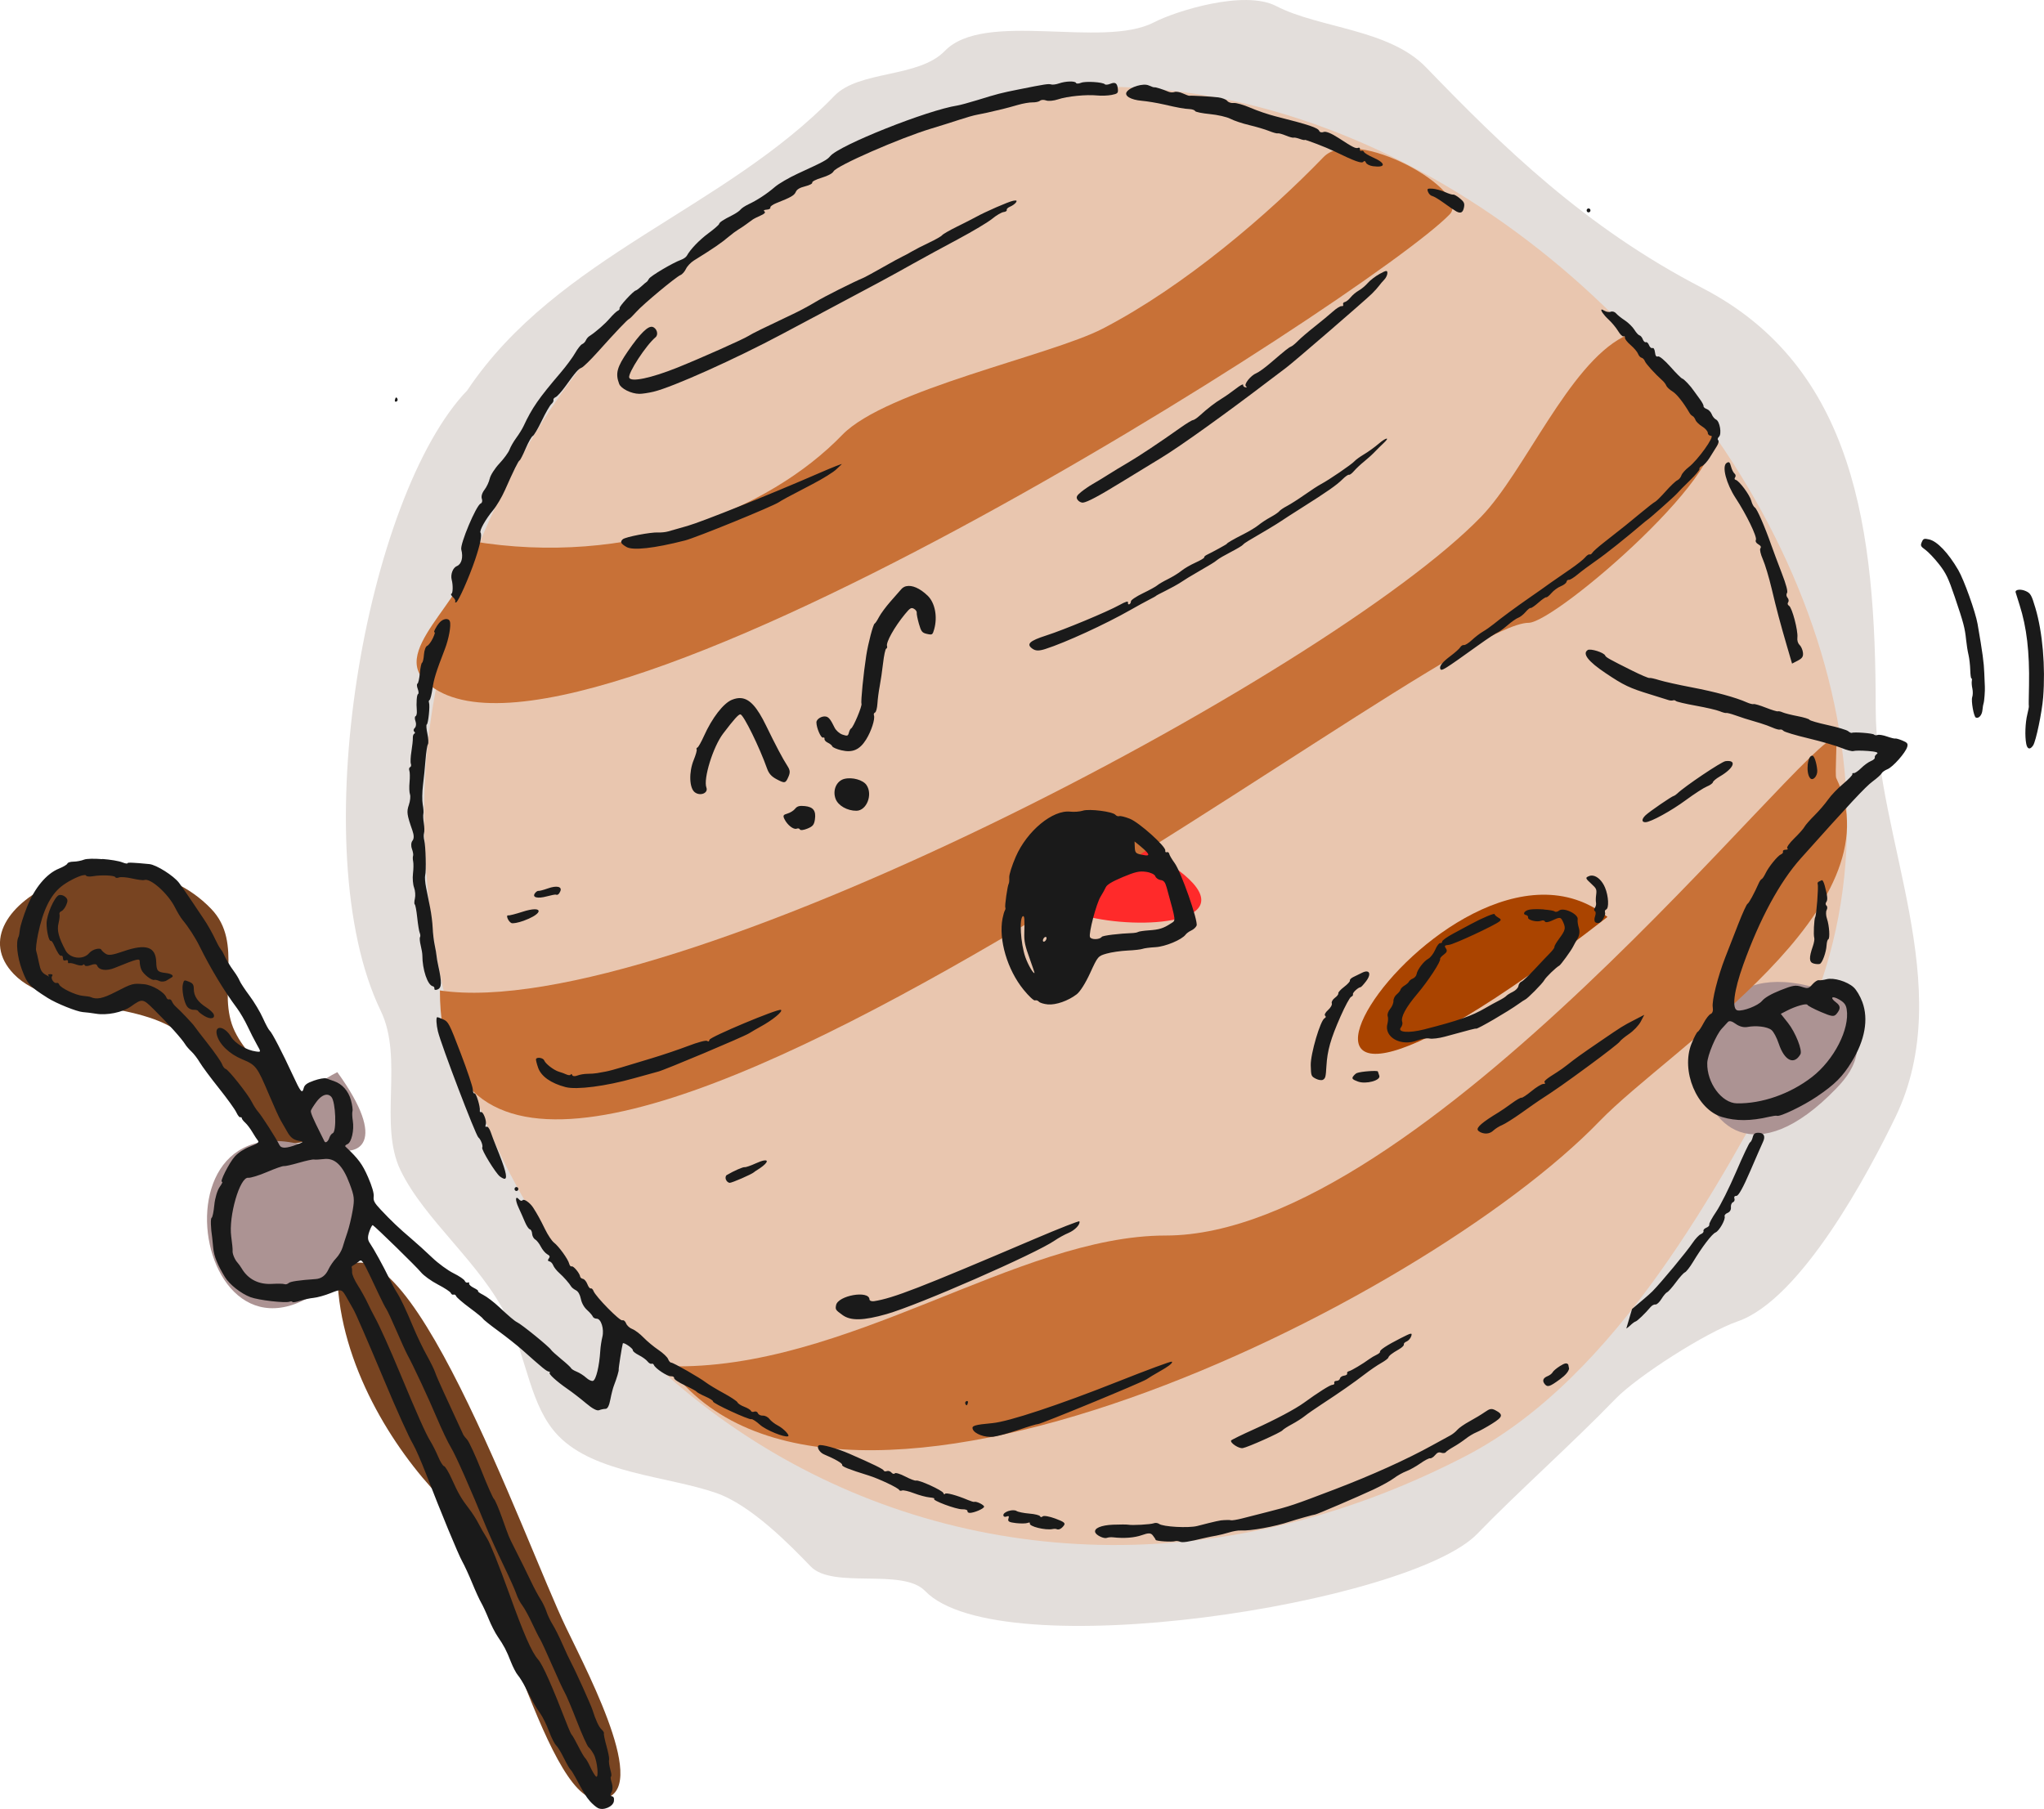
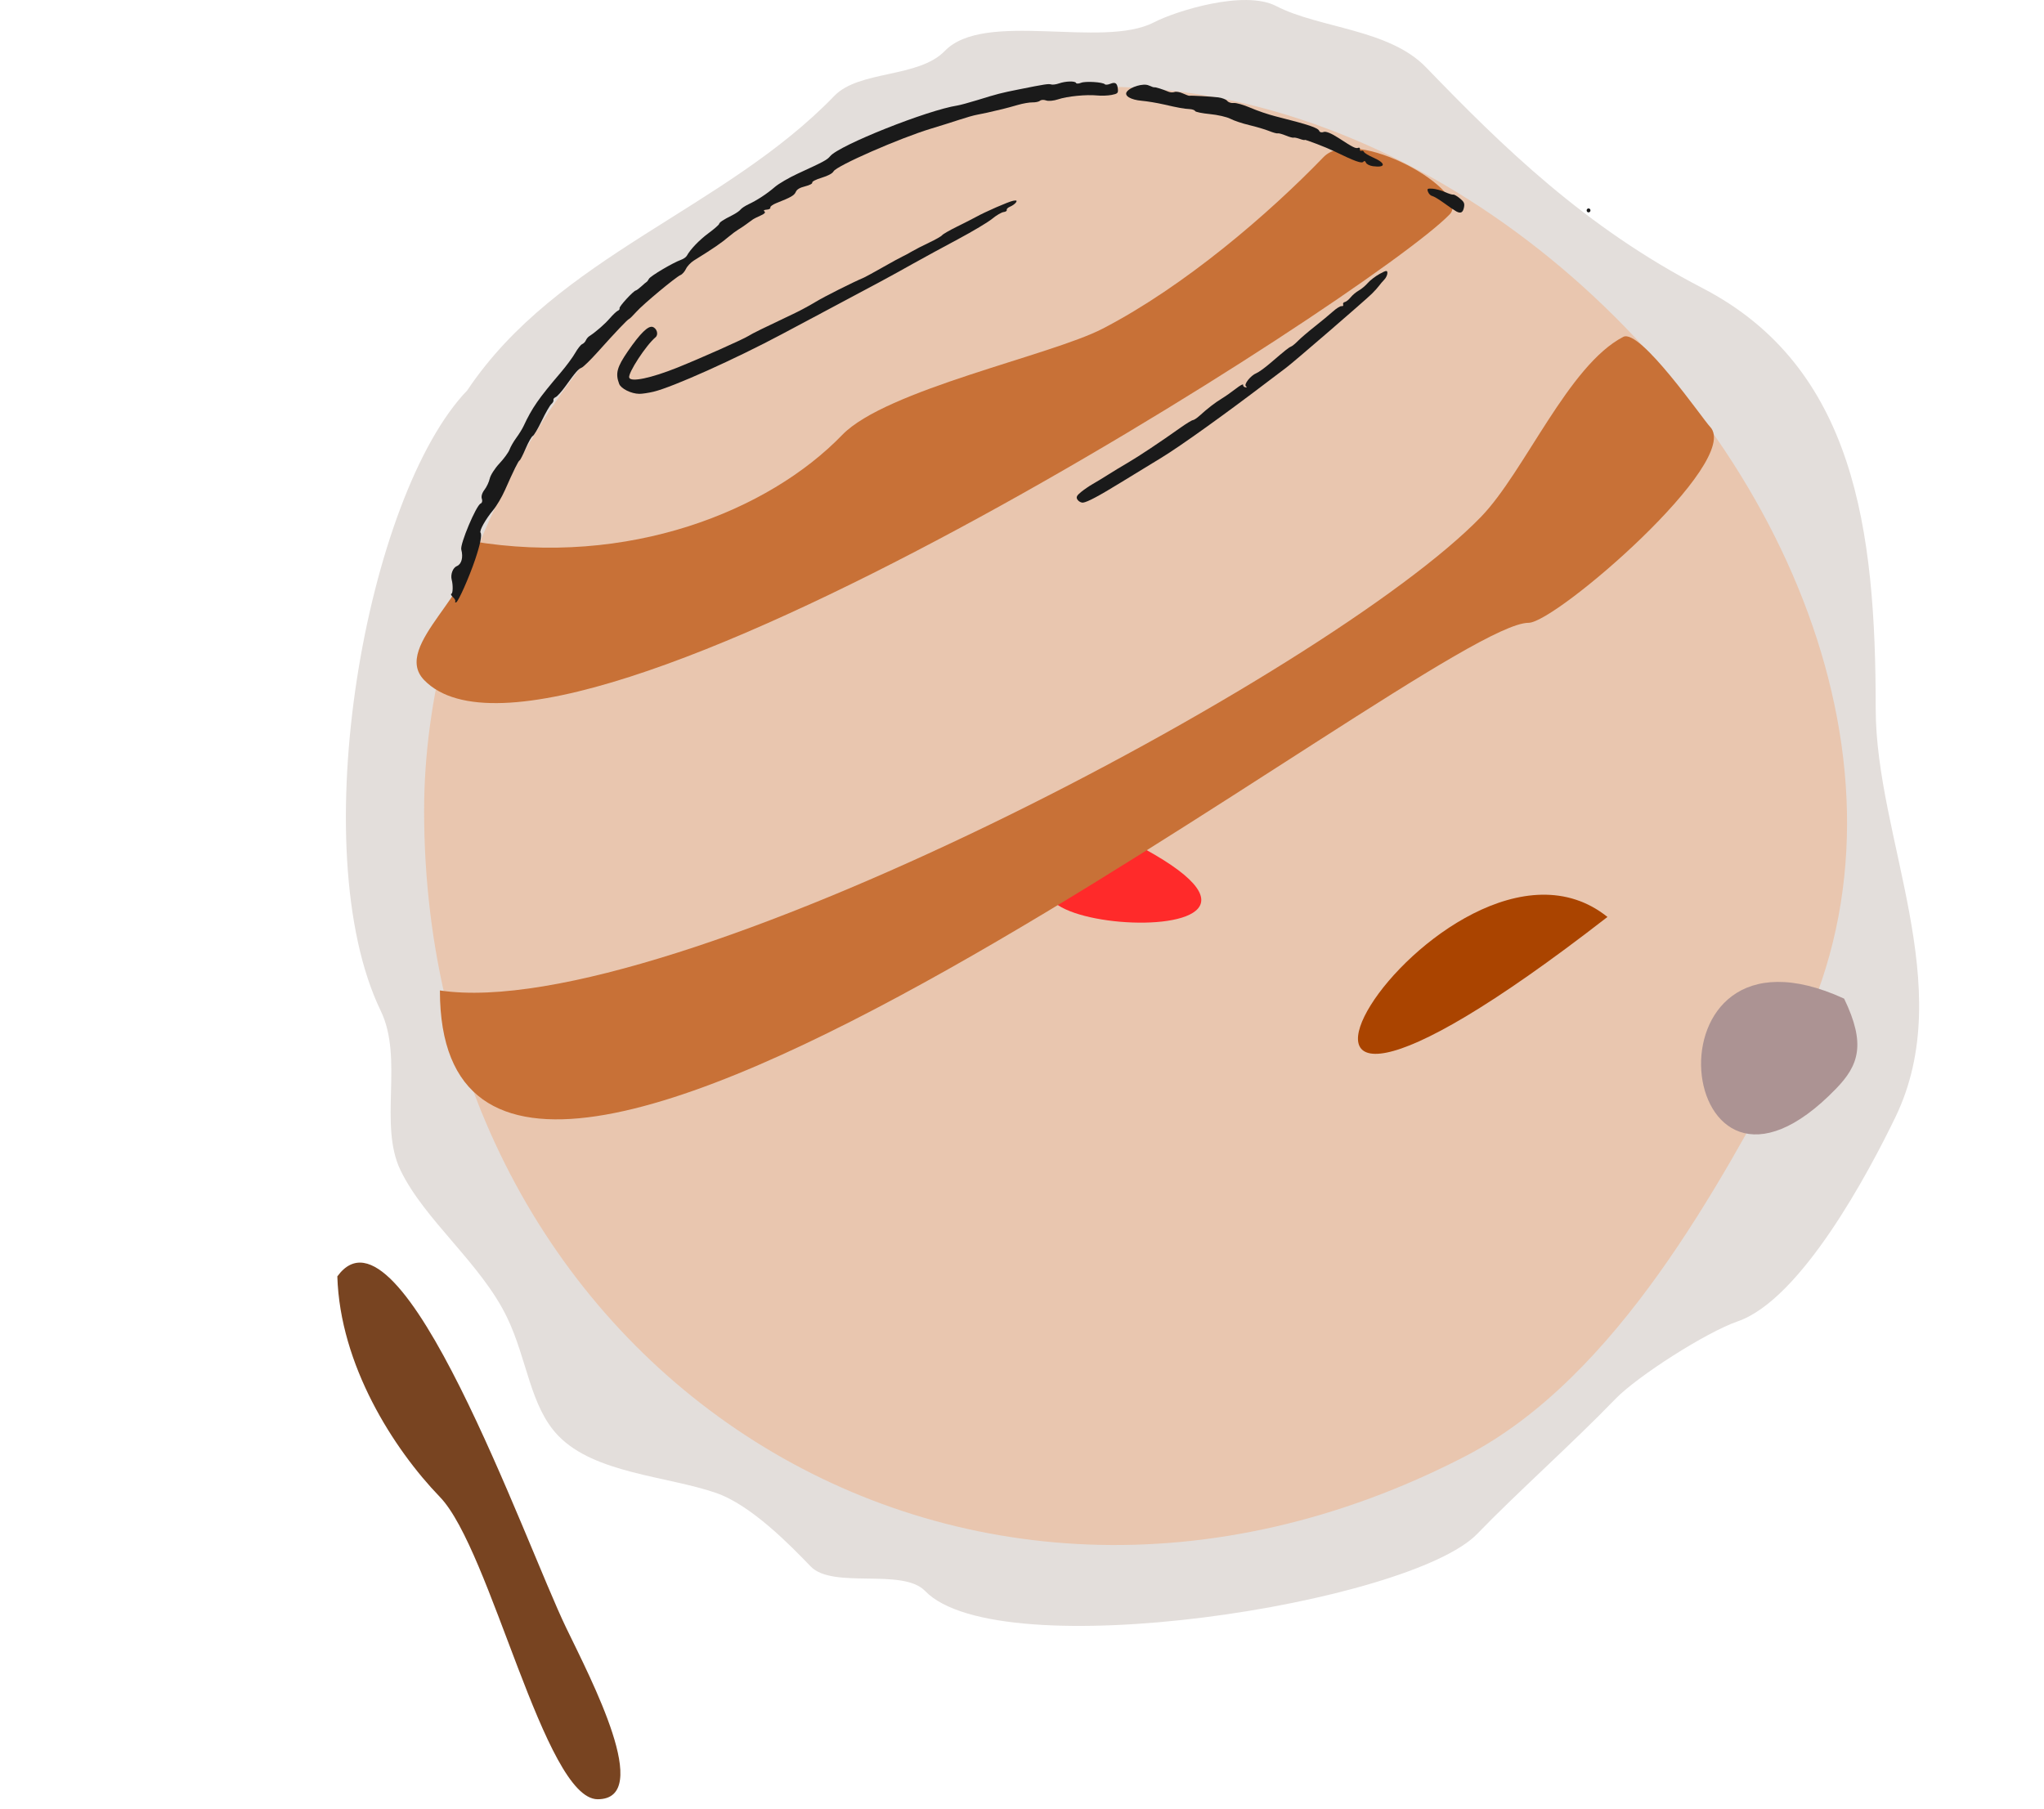
<svg xmlns="http://www.w3.org/2000/svg" xmlns:ns1="http://www.inkscape.org/namespaces/inkscape" xmlns:ns2="http://sodipodi.sourceforge.net/DTD/sodipodi-0.dtd" width="88.939mm" height="78.73mm" viewBox="0 0 88.939 78.73" version="1.1" id="svg8" ns1:version="0.92.5 (2060ec1f9f, 2020-04-08)" ns2:docname="Solar-system-poster.svg">
  <defs id="defs2" />
  <ns2:namedview id="base" pagecolor="#ffffff" bordercolor="#666666" borderopacity="1.0" ns1:pageopacity="0.0" ns1:pageshadow="2" ns1:zoom="0.32460935" ns1:cx="1161.0345" ns1:cy="798.70447" ns1:document-units="mm" ns1:current-layer="layer1" showgrid="false" ns1:snap-global="false" ns1:window-width="1920" ns1:window-height="1023" ns1:window-x="0" ns1:window-y="33" ns1:window-maximized="1" ns1:showpageshadow="2" ns1:pagecheckerboard="0" ns1:deskcolor="#d1d1d1" />
  <g ns1:label="Calque 1" ns1:groupmode="layer" id="layer1" style="display:inline" transform="translate(-230.726,-322.453)">
    <path style="fill:#e3dedb;stroke:none;stroke-width:0.247px;stroke-linecap:butt;stroke-linejoin:miter;stroke-opacity:1" d="m 251.068,339.426 c 3.925,-5.849 11.173,-7.839 15.962,-12.8 1.082,-1.121 3.663,-0.772 4.806,-1.955 1.726,-1.788 6.86,-0.086 9.097,-1.244 0.949,-0.492 3.93,-1.431 5.321,-0.711 1.878,0.972 4.907,0.994 6.522,2.667 3.335,3.454 6.902,6.952 12.014,9.6 6.651,3.444 7.552,10.526 7.552,18.311 0,5.619 3.604,12.09 0.858,17.777 -1.152,2.386 -4.094,7.932 -6.865,8.889 -1.383,0.478 -4.374,2.397 -5.321,3.378 -1.845,1.911 -4.289,4.087 -6.007,5.866 -2.938,3.043 -20.795,5.838 -24.029,2.489 -0.981,-1.016 -4.013,-0.067 -4.977,-1.067 -0.872,-0.904 -2.584,-2.67 -4.119,-3.2 -2.133,-0.737 -5.279,-0.845 -6.865,-2.489 -1.23,-1.274 -1.347,-3.324 -2.231,-5.155 -1.133,-2.346 -3.583,-4.222 -4.634,-6.4 -0.96,-1.99 0.146,-4.853 -0.858,-6.933 -3.401,-7.045 -0.626,-22.462 3.776,-27.021 z" id="path82" ns1:connector-curvature="0" ns1:export-filename="/home/noroankapaci/Images/solar-system.png" ns1:export-xdpi="300" ns1:export-ydpi="300" />
    <path style="fill:#e9c6af;stroke:none;stroke-width:0.247px;stroke-linecap:butt;stroke-linejoin:miter;stroke-opacity:1" d="m 261.538,333.204 c -6.831,4.462 -12.358,14.75 -12.358,24.533 0,24.305 23.259,39.509 45.312,28.088 6.648,-3.443 11.101,-11.941 14.074,-17.422 12.299,-22.669 -22.985,-57.026 -47.028,-35.199 z" id="path83" ns1:connector-curvature="0" ns2:nodetypes="csssc" ns1:export-filename="/home/noroankapaci/Images/solar-system.png" ns1:export-xdpi="300" ns1:export-ydpi="300" />
-     <path style="fill:#784421;stroke:none;stroke-width:0.247px;stroke-linecap:butt;stroke-linejoin:miter;stroke-opacity:1" d="m 244.374,371.958 c -0.524,-2.201 -2.567,-2.828 -3.433,-4.622 -0.813,-1.684 0.415,-3.837 -1.03,-5.333 -3.796,-3.932 -11.373,-0.047 -8.582,2.844 1.699,1.76 5.809,1.039 7.552,2.844 1.732,1.794 2.982,5.567 5.492,4.267 z" id="path93" ns1:connector-curvature="0" ns1:export-filename="/home/noroankapaci/Images/solar-system.png" ns1:export-xdpi="300" ns1:export-ydpi="300" />
    <path style="fill:#784421;stroke:none;stroke-width:0.247px;stroke-linecap:butt;stroke-linejoin:miter;stroke-opacity:1" d="m 245.404,378.002 c 0.116,3.853 2.44,7.505 4.463,9.6 2.223,2.302 4.55,13.155 6.865,13.155 2.446,0 -0.279,-5.2 -1.373,-7.466 -1.785,-3.697 -7.199,-19.094 -9.955,-15.288 z" id="path94" ns1:connector-curvature="0" ns1:export-filename="/home/noroankapaci/Images/solar-system.png" ns1:export-xdpi="300" ns1:export-ydpi="300" />
-     <path style="fill:#ac9393;stroke:none;stroke-width:0.247px;stroke-linecap:butt;stroke-linejoin:miter;stroke-opacity:1" d="m 245.747,373.025 c -9.226,-4.866 -6.712,11.574 0,4.622 1.069,-1.108 0.669,-3.237 0,-4.622 z" id="path95" ns1:connector-curvature="0" ns1:export-filename="/home/noroankapaci/Images/solar-system.png" ns1:export-xdpi="300" ns1:export-ydpi="300" />
-     <path style="fill:#ac9393;stroke:none;stroke-width:0.247px;stroke-linecap:butt;stroke-linejoin:miter;stroke-opacity:1" d="m 245.404,369.114 c -5.181,2.616 4.473,6.177 0,0 z" id="path96" ns1:connector-curvature="0" ns1:export-filename="/home/noroankapaci/Images/solar-system.png" ns1:export-xdpi="300" ns1:export-ydpi="300" />
    <path style="fill:#ac9393;stroke:none;stroke-width:0.247px;stroke-linecap:butt;stroke-linejoin:miter;stroke-opacity:1" d="m 310.968,365.914 c -9.063,-4.163 -7.395,11.215 -0.343,3.911 0.981,-1.016 1.298,-1.934 0.343,-3.911 z" id="path97" ns1:connector-curvature="0" ns1:export-filename="/home/noroankapaci/Images/solar-system.png" ns1:export-xdpi="300" ns1:export-ydpi="300" />
    <path style="fill:#aa4400;stroke:none;stroke-width:0.247px;stroke-linecap:butt;stroke-linejoin:miter;stroke-opacity:1" d="m 300.67,362.359 c -7.035,-5.636 -20.435,15.874 0,0 z" id="path98" ns1:connector-curvature="0" ns1:export-filename="/home/noroankapaci/Images/solar-system.png" ns1:export-xdpi="300" ns1:export-ydpi="300" />
    <path style="fill:#ff2a2a;stroke:none;stroke-width:0.247px;stroke-linecap:butt;stroke-linejoin:miter;stroke-opacity:1" d="m 280.074,359.159 c -12.332,3.552 10.694,5.538 0,0 z" id="path99" ns1:connector-curvature="0" ns1:export-filename="/home/noroankapaci/Images/solar-system.png" ns1:export-xdpi="300" ns1:export-ydpi="300" />
    <path style="fill:#c87137;stroke:none;stroke-width:0.247px;stroke-linecap:butt;stroke-linejoin:miter;stroke-opacity:1" d="m 251.239,346.003 c 6.827,1.148 12.941,-1.316 16.134,-4.622 1.897,-1.965 9.075,-3.456 11.328,-4.622 3.587,-1.858 7.243,-5.013 9.612,-7.466 1.378,-1.427 6.463,1.483 5.492,2.489 -3.348,3.468 -38.816,26.283 -44.625,20.266 -1.459,-1.511 2.464,-3.949 2.06,-6.044 z" id="path100" ns1:connector-curvature="0" ns1:export-filename="/home/noroankapaci/Images/solar-system.png" ns1:export-xdpi="300" ns1:export-ydpi="300" />
    <path style="fill:#c87137;stroke:none;stroke-width:0.247px;stroke-linecap:butt;stroke-linejoin:miter;stroke-opacity:1" d="m 249.866,365.558 c 9.863,1.478 38.712,-13.786 45.312,-20.622 1.889,-1.956 3.79,-6.585 6.179,-7.822 0.735,-0.38 3.472,3.596 3.776,3.911 1.441,1.492 -6.715,8.533 -7.895,8.533 -4.232,0 -47.371,34.898 -47.371,15.999 z" id="path101" ns1:connector-curvature="0" ns1:export-filename="/home/noroankapaci/Images/solar-system.png" ns1:export-xdpi="300" ns1:export-ydpi="300" />
-     <path style="fill:#c87137;stroke:none;stroke-width:0.247px;stroke-linecap:butt;stroke-linejoin:miter;stroke-opacity:1" d="m 259.821,381.913 c 7.767,0.203 15.151,-5.689 21.626,-5.689 11.129,0 27.796,-21.688 29.178,-21.688 0.048,0 -0.063,1.647 0,1.778 2.729,5.654 -7.196,11.72 -10.298,14.933 -7.728,8.004 -33.315,20.597 -40.506,10.666 z" id="path102" ns1:connector-curvature="0" ns1:export-filename="/home/noroankapaci/Images/solar-system.png" ns1:export-xdpi="300" ns1:export-ydpi="300" />
  </g>
  <g ns1:groupmode="layer" id="layer2" ns1:label="ink" style="display:inline" transform="translate(-230.726,-322.453)">
    <path style="fill:#1a1a1a;stroke-width:0.085" d="m 277.851,344.326 c -0.077,0.01 -0.184,-0.044 -0.237,-0.121 -0.076,-0.11 -0.044,-0.181 0.153,-0.341 0.138,-0.111 0.366,-0.267 0.508,-0.347 0.142,-0.08 0.436,-0.259 0.654,-0.397 0.218,-0.139 0.61,-0.377 0.872,-0.529 0.472,-0.275 1.403,-0.894 2.287,-1.522 0.253,-0.18 0.498,-0.329 0.544,-0.332 0.046,-0.003 0.173,-0.087 0.283,-0.186 0.36,-0.327 0.673,-0.569 0.968,-0.749 0.16,-0.097 0.439,-0.293 0.62,-0.434 0.181,-0.142 0.323,-0.218 0.314,-0.169 -0.009,0.049 0.033,0.099 0.097,0.11 0.069,0.013 0.079,-0.005 0.026,-0.046 -0.104,-0.081 0.208,-0.471 0.456,-0.57 0.095,-0.038 0.357,-0.227 0.583,-0.42 0.689,-0.59 0.823,-0.697 0.926,-0.738 0.054,-0.022 0.19,-0.134 0.302,-0.249 0.112,-0.115 0.435,-0.392 0.719,-0.616 0.284,-0.224 0.643,-0.521 0.798,-0.66 0.155,-0.139 0.326,-0.245 0.38,-0.234 0.054,0.011 0.084,-0.021 0.065,-0.07 -0.018,-0.049 0.014,-0.097 0.071,-0.107 0.057,-0.01 0.173,-0.102 0.256,-0.205 0.083,-0.103 0.244,-0.237 0.357,-0.299 0.113,-0.062 0.287,-0.208 0.387,-0.324 0.099,-0.116 0.332,-0.295 0.517,-0.397 0.289,-0.159 0.337,-0.164 0.337,-0.037 2e-4,0.082 -0.061,0.211 -0.136,0.288 -0.075,0.077 -0.176,0.195 -0.224,0.263 -0.048,0.068 -0.19,0.225 -0.315,0.349 -0.293,0.291 -3.429,2.998 -3.725,3.216 -0.124,0.091 -0.459,0.344 -0.745,0.563 -1.877,1.433 -3.866,2.858 -4.675,3.35 -0.519,0.316 -1.319,0.804 -1.778,1.086 -0.964,0.592 -1.449,0.85 -1.646,0.876 z" id="path105" ns1:connector-curvature="0" ns1:export-filename="/home/noroankapaci/Images/solar-system.png" ns1:export-xdpi="300" ns1:export-ydpi="300" />
    <path style="fill:#1a1a1a;stroke-width:0.085" d="m 299.77,331.641 c -0.016,-0.044 0.005,-0.094 0.048,-0.111 0.043,-0.017 0.091,0.005 0.107,0.049 0.016,0.044 -0.005,0.094 -0.048,0.111 -0.043,0.017 -0.091,-0.005 -0.107,-0.049 z" id="path106" ns1:connector-curvature="0" ns1:export-filename="/home/noroankapaci/Images/solar-system.png" ns1:export-xdpi="300" ns1:export-ydpi="300" />
    <path style="fill:#1a1a1a;stroke-width:0.085" d="m 294.092,331.653 c -0.078,-0.042 -0.317,-0.204 -0.531,-0.361 -0.214,-0.156 -0.446,-0.295 -0.514,-0.308 -0.069,-0.013 -0.151,-0.093 -0.183,-0.179 -0.052,-0.139 -0.033,-0.153 0.189,-0.141 0.136,0.009 0.383,0.074 0.548,0.148 0.166,0.073 0.327,0.123 0.359,0.11 0.032,-0.013 0.159,0.059 0.282,0.16 0.187,0.153 0.218,0.217 0.187,0.387 -0.044,0.237 -0.141,0.29 -0.338,0.184 z" id="path107" ns1:connector-curvature="0" ns1:export-filename="/home/noroankapaci/Images/solar-system.png" ns1:export-xdpi="300" ns1:export-ydpi="300" />
    <path style="fill:#1a1a1a;stroke-width:0.085" d="m 250.537,348.628 c 0.016,-0.039 -0.03,-0.124 -0.104,-0.189 -0.078,-0.07 -0.104,-0.131 -0.062,-0.148 0.064,-0.026 0.07,-0.379 0.01,-0.604 -0.061,-0.229 0.05,-0.528 0.223,-0.597 0.205,-0.082 0.285,-0.381 0.193,-0.72 -0.063,-0.231 0.65,-1.925 0.842,-2.002 0.064,-0.026 0.088,-0.119 0.053,-0.21 -0.036,-0.097 0.01,-0.255 0.112,-0.386 0.095,-0.122 0.2,-0.343 0.232,-0.492 0.033,-0.149 0.221,-0.443 0.418,-0.653 0.198,-0.21 0.397,-0.484 0.443,-0.608 0.046,-0.124 0.178,-0.354 0.294,-0.511 0.116,-0.157 0.255,-0.382 0.31,-0.498 0.377,-0.808 0.656,-1.21 1.621,-2.341 0.239,-0.28 0.522,-0.663 0.63,-0.852 0.108,-0.189 0.245,-0.363 0.305,-0.387 0.06,-0.024 0.132,-0.097 0.16,-0.163 0.028,-0.066 0.095,-0.148 0.15,-0.183 0.279,-0.18 0.678,-0.527 0.897,-0.782 0.136,-0.157 0.292,-0.303 0.346,-0.326 0.055,-0.022 0.088,-0.071 0.074,-0.11 -0.026,-0.071 0.601,-0.753 0.711,-0.773 0.033,-0.007 0.142,-0.088 0.244,-0.182 0.101,-0.094 0.201,-0.179 0.222,-0.188 0.021,-0.01 0.068,-0.071 0.103,-0.137 0.065,-0.121 1.047,-0.702 1.399,-0.827 0.104,-0.037 0.215,-0.115 0.247,-0.173 0.159,-0.287 0.542,-0.686 0.942,-0.982 0.244,-0.18 0.452,-0.361 0.463,-0.402 0.022,-0.081 0.164,-0.174 0.584,-0.387 0.15,-0.076 0.306,-0.183 0.347,-0.239 0.041,-0.056 0.197,-0.16 0.347,-0.231 0.387,-0.183 0.8,-0.454 1.152,-0.757 0.167,-0.143 0.612,-0.402 0.988,-0.576 1.151,-0.529 1.284,-0.601 1.415,-0.761 0.392,-0.476 4.227,-2.004 5.54,-2.207 0.116,-0.018 0.498,-0.122 0.85,-0.23 0.899,-0.278 1.036,-0.314 1.829,-0.472 1.14,-0.228 1.283,-0.25 1.4,-0.213 0.061,0.019 0.214,-0.002 0.339,-0.046 0.288,-0.101 0.706,-0.112 0.741,-0.02 0.015,0.039 0.112,0.036 0.218,-0.007 0.196,-0.078 0.947,-0.031 1.037,0.065 0.027,0.03 0.132,0.021 0.232,-0.02 0.223,-0.089 0.305,-0.034 0.333,0.227 0.019,0.176 -0.014,0.207 -0.274,0.257 -0.163,0.031 -0.444,0.042 -0.625,0.023 -0.471,-0.048 -1.309,0.035 -1.704,0.169 -0.186,0.063 -0.419,0.085 -0.517,0.048 -0.098,-0.037 -0.217,-0.032 -0.265,0.011 -0.047,0.043 -0.196,0.076 -0.329,0.073 -0.133,-0.003 -0.423,0.047 -0.644,0.112 -0.221,0.064 -0.512,0.144 -0.647,0.176 -0.554,0.134 -0.914,0.214 -1.129,0.251 -0.125,0.021 -0.47,0.119 -0.765,0.217 -0.296,0.098 -0.844,0.27 -1.219,0.383 -1.361,0.41 -4.122,1.619 -4.253,1.862 -0.049,0.091 -0.238,0.193 -0.517,0.278 -0.254,0.077 -0.428,0.167 -0.411,0.212 0.017,0.044 -0.115,0.113 -0.309,0.162 -0.234,0.058 -0.359,0.133 -0.406,0.243 -0.065,0.152 -0.213,0.238 -0.846,0.487 -0.16,0.063 -0.278,0.151 -0.262,0.194 0.016,0.044 -0.052,0.084 -0.155,0.091 -0.124,0.009 -0.157,0.034 -0.099,0.08 0.056,0.044 -0.003,0.106 -0.168,0.176 -0.14,0.06 -0.302,0.143 -0.36,0.185 -0.058,0.042 -0.184,0.134 -0.28,0.205 -0.096,0.071 -0.247,0.171 -0.336,0.224 -0.088,0.052 -0.264,0.183 -0.391,0.29 -0.337,0.286 -0.69,0.529 -1.534,1.052 -0.137,0.085 -0.293,0.249 -0.348,0.366 -0.055,0.117 -0.161,0.237 -0.235,0.267 -0.199,0.08 -1.636,1.276 -1.928,1.606 -0.138,0.156 -0.279,0.294 -0.314,0.308 -0.074,0.029 -0.562,0.543 -1.358,1.43 -0.313,0.349 -0.629,0.658 -0.702,0.687 -0.148,0.059 -0.263,0.192 -0.709,0.813 -0.167,0.232 -0.358,0.445 -0.425,0.472 -0.067,0.027 -0.11,0.083 -0.095,0.124 0.015,0.041 -0.025,0.12 -0.09,0.176 -0.065,0.055 -0.254,0.383 -0.419,0.728 -0.165,0.345 -0.341,0.643 -0.391,0.663 -0.05,0.02 -0.187,0.262 -0.305,0.537 -0.118,0.276 -0.237,0.51 -0.265,0.522 -0.055,0.022 -0.262,0.44 -0.642,1.3 -0.131,0.296 -0.362,0.688 -0.514,0.869 -0.322,0.385 -0.607,0.894 -0.547,0.977 0.072,0.098 -0.013,0.519 -0.237,1.181 -0.258,0.762 -0.724,1.813 -0.823,1.854 -0.039,0.016 -0.057,-0.002 -0.04,-0.041 z" id="path108" ns1:connector-curvature="0" ns1:export-filename="/home/noroankapaci/Images/solar-system.png" ns1:export-xdpi="300" ns1:export-ydpi="300" />
    <path style="fill:#1a1a1a;stroke-width:0.085" d="m 290.464,329.686 c -0.142,-0.019 -0.278,-0.09 -0.304,-0.157 -0.025,-0.067 -0.072,-0.087 -0.104,-0.043 -0.072,0.099 -0.354,-0.002 -1.313,-0.468 -0.295,-0.144 -1.238,-0.506 -1.244,-0.477 -0.004,0.019 -0.101,-2e-4 -0.217,-0.043 -0.116,-0.042 -0.237,-0.067 -0.269,-0.054 -0.032,0.013 -0.186,-0.029 -0.342,-0.094 -0.156,-0.064 -0.312,-0.106 -0.346,-0.093 -0.034,0.013 -0.204,-0.033 -0.377,-0.103 -0.174,-0.07 -0.562,-0.185 -0.862,-0.256 -0.301,-0.071 -0.67,-0.195 -0.822,-0.275 -0.151,-0.08 -0.553,-0.173 -0.892,-0.205 -0.339,-0.033 -0.629,-0.092 -0.644,-0.132 -0.015,-0.04 -0.119,-0.078 -0.232,-0.085 -0.27,-0.016 -0.484,-0.054 -1.128,-0.202 -0.294,-0.068 -0.724,-0.139 -0.955,-0.159 -0.488,-0.042 -0.782,-0.217 -0.657,-0.392 0.153,-0.215 0.725,-0.382 0.951,-0.278 0.118,0.054 0.232,0.092 0.253,0.083 0.039,-0.015 0.359,0.086 0.611,0.193 0.077,0.033 0.194,0.037 0.261,0.011 0.067,-0.027 0.231,8.1e-4 0.364,0.062 0.133,0.061 0.26,0.107 0.283,0.102 0.072,-0.016 0.937,0.032 1.251,0.069 0.167,0.02 0.344,0.089 0.395,0.153 0.05,0.065 0.178,0.107 0.284,0.093 0.106,-0.013 0.43,0.079 0.72,0.205 0.29,0.127 0.782,0.294 1.093,0.373 1.47,0.371 1.858,0.501 1.91,0.642 0.021,0.055 0.106,0.073 0.19,0.04 0.096,-0.038 0.341,0.062 0.657,0.268 0.629,0.41 0.74,0.465 0.85,0.421 0.048,-0.019 0.08,0.01 0.07,0.064 -0.01,0.055 0.019,0.085 0.064,0.067 0.045,-0.018 0.096,0.004 0.113,0.049 0.017,0.045 0.198,0.156 0.404,0.246 0.561,0.247 0.552,0.451 -0.016,0.375 z" id="path109" ns1:connector-curvature="0" ns1:export-filename="/home/noroankapaci/Images/solar-system.png" ns1:export-xdpi="300" ns1:export-ydpi="300" />
    <path style="fill:#1a1a1a;stroke-width:0.085" d="m 259.175,339.498 c -0.225,0.054 -0.51,0.097 -0.633,0.095 -0.353,-0.004 -0.797,-0.225 -0.876,-0.436 -0.169,-0.451 -0.095,-0.726 0.378,-1.414 0.538,-0.783 0.889,-1.127 1.082,-1.061 0.187,0.064 0.261,0.335 0.123,0.45 -0.412,0.343 -1.208,1.563 -1.145,1.756 0.068,0.208 0.954,0.022 2.104,-0.44 1.019,-0.41 2.866,-1.233 3.093,-1.379 0.16,-0.103 0.607,-0.322 2.033,-0.999 0.229,-0.109 0.629,-0.326 0.889,-0.483 0.386,-0.233 1.596,-0.842 2.101,-1.056 0.063,-0.027 0.43,-0.228 0.814,-0.446 0.384,-0.218 0.767,-0.428 0.851,-0.465 0.084,-0.038 0.268,-0.136 0.408,-0.22 0.14,-0.083 0.481,-0.258 0.757,-0.388 0.276,-0.13 0.53,-0.275 0.565,-0.322 0.035,-0.047 0.327,-0.216 0.651,-0.375 0.323,-0.159 0.688,-0.345 0.809,-0.412 0.413,-0.231 1.439,-0.678 1.636,-0.713 0.146,-0.026 0.176,-0.008 0.117,0.075 -0.043,0.06 -0.157,0.142 -0.253,0.181 -0.096,0.039 -0.162,0.104 -0.147,0.144 0.015,0.04 -0.047,0.082 -0.138,0.092 -0.091,0.011 -0.313,0.141 -0.493,0.29 -0.18,0.149 -0.846,0.547 -1.479,0.885 -0.633,0.338 -1.517,0.819 -1.962,1.068 -1.056,0.592 -1.367,0.76 -4.339,2.34 -0.388,0.207 -1.007,0.536 -1.375,0.732 -2.041,1.088 -4.75,2.303 -5.571,2.5 z" id="path110" ns1:connector-curvature="0" ns1:export-filename="/home/noroankapaci/Images/solar-system.png" ns1:export-xdpi="300" ns1:export-ydpi="300" />
-     <path id="path111" style="opacity:1;fill:#1a1a1a;fill-opacity:1;stroke:none;stroke-width:0.187;stroke-linecap:butt;stroke-miterlimit:4;stroke-dasharray:none;stroke-dashoffset:0;stroke-opacity:1;paint-order:normal" d="m 300.414,335.927 c -0.054,0.02 0.075,0.219 0.306,0.434 0.141,0.131 0.328,0.356 0.414,0.5 0.086,0.144 0.191,0.247 0.235,0.229 0.043,-0.017 0.071,0.011 0.062,0.062 -0.009,0.051 0.102,0.195 0.248,0.319 0.145,0.124 0.29,0.295 0.321,0.379 0.032,0.084 0.1,0.162 0.153,0.172 0.053,0.01 0.118,0.077 0.145,0.149 0.044,0.117 0.439,0.552 0.767,0.845 0.068,0.061 0.143,0.161 0.165,0.222 0.023,0.061 0.144,0.173 0.269,0.25 0.189,0.116 0.482,0.488 0.748,0.946 0.029,0.05 0.086,0.107 0.128,0.126 0.041,0.019 0.098,0.096 0.126,0.171 0.028,0.075 0.16,0.203 0.294,0.285 0.133,0.082 0.242,0.207 0.242,0.277 1.8e-4,0.07 0.065,0.127 0.143,0.127 0.179,-4.9e-4 -0.585,1.068 -0.976,1.364 -0.146,0.111 -0.288,0.273 -0.317,0.36 -0.028,0.087 -0.108,0.181 -0.177,0.211 -0.069,0.029 -0.295,0.243 -0.502,0.476 -0.207,0.233 -0.416,0.44 -0.464,0.46 -0.048,0.02 -0.328,0.238 -0.622,0.483 -0.515,0.429 -0.739,0.609 -1.637,1.312 -0.228,0.178 -0.44,0.369 -0.473,0.424 -0.033,0.055 -0.088,0.087 -0.121,0.072 -0.034,-0.015 -0.12,0.043 -0.193,0.13 -0.072,0.087 -0.346,0.305 -0.607,0.485 -0.649,0.446 -0.817,0.562 -0.899,0.622 -0.253,0.184 -0.481,0.345 -0.917,0.647 -0.579,0.401 -1.237,0.886 -1.562,1.152 -0.126,0.103 -0.333,0.248 -0.459,0.321 -0.127,0.073 -0.343,0.239 -0.482,0.369 -0.138,0.13 -0.294,0.228 -0.346,0.218 -0.052,-0.01 -0.123,0.033 -0.16,0.095 -0.036,0.062 -0.222,0.229 -0.414,0.373 -0.362,0.271 -0.502,0.444 -0.457,0.564 0.046,0.12 0.151,0.055 1.629,-1.005 0.445,-0.319 0.792,-0.548 0.893,-0.59 0.064,-0.026 0.252,-0.166 0.419,-0.31 0.167,-0.144 0.37,-0.286 0.453,-0.315 0.082,-0.029 0.225,-0.141 0.318,-0.25 0.093,-0.109 0.192,-0.187 0.22,-0.175 0.028,0.013 0.181,-0.092 0.34,-0.233 0.159,-0.141 0.311,-0.245 0.339,-0.233 0.028,0.013 0.13,-0.069 0.226,-0.182 0.096,-0.113 0.279,-0.247 0.407,-0.298 0.127,-0.051 0.24,-0.138 0.25,-0.194 0.01,-0.056 0.056,-0.094 0.101,-0.085 0.045,0.009 0.214,-0.095 0.376,-0.23 0.161,-0.135 0.532,-0.412 0.824,-0.614 0.423,-0.293 1.281,-0.978 2.111,-1.685 0.047,-0.04 0.094,-0.076 0.104,-0.081 0.065,-0.028 1.194,-1.031 1.291,-1.147 0.066,-0.078 0.319,-0.335 0.562,-0.57 0.243,-0.235 0.43,-0.459 0.415,-0.499 -0.015,-0.039 0.036,-0.096 0.113,-0.127 0.077,-0.031 0.227,-0.194 0.332,-0.363 0.106,-0.169 0.248,-0.397 0.316,-0.507 0.068,-0.11 0.093,-0.224 0.055,-0.254 -0.038,-0.03 -0.023,-0.096 0.033,-0.149 0.13,-0.122 0.037,-0.675 -0.127,-0.75 -0.067,-0.03 -0.151,-0.134 -0.187,-0.23 -0.036,-0.096 -0.134,-0.199 -0.218,-0.228 -0.084,-0.029 -0.146,-0.086 -0.139,-0.127 0.007,-0.041 -0.068,-0.182 -0.168,-0.314 -0.1,-0.132 -0.214,-0.29 -0.254,-0.35 -0.138,-0.207 -0.43,-0.517 -0.505,-0.534 -0.042,-0.01 -0.272,-0.24 -0.512,-0.512 -0.245,-0.277 -0.482,-0.476 -0.542,-0.452 -0.074,0.03 -0.113,-0.024 -0.132,-0.178 -0.016,-0.136 -0.059,-0.207 -0.112,-0.186 -0.047,0.019 -0.113,-0.038 -0.146,-0.126 -0.033,-0.088 -0.095,-0.146 -0.137,-0.129 -0.043,0.017 -0.103,-0.039 -0.135,-0.125 -0.032,-0.086 -0.096,-0.163 -0.142,-0.172 -0.046,-0.009 -0.146,-0.118 -0.223,-0.243 -0.077,-0.125 -0.265,-0.31 -0.419,-0.411 -0.154,-0.101 -0.325,-0.238 -0.38,-0.305 -0.055,-0.067 -0.159,-0.098 -0.23,-0.07 -0.071,0.029 -0.199,0.007 -0.285,-0.047 -0.061,-0.039 -0.1,-0.053 -0.118,-0.046 z m -52.455,3.825 c -0.019,0.008 -0.042,0.059 -0.052,0.113 -0.01,0.055 0.019,0.085 0.064,0.067 0.045,-0.018 0.069,-0.069 0.052,-0.113 -0.016,-0.044 -0.045,-0.075 -0.064,-0.067 z m 43.094,1.791 c -0.05,0.007 -0.179,0.084 -0.343,0.226 -0.162,0.14 -0.443,0.343 -0.623,0.45 -0.181,0.107 -0.373,0.247 -0.429,0.311 -0.113,0.13 -1.101,0.806 -1.449,0.99 -0.124,0.066 -0.447,0.275 -0.717,0.466 -0.271,0.19 -0.615,0.41 -0.766,0.489 -0.151,0.079 -0.303,0.182 -0.337,0.229 -0.035,0.047 -0.205,0.162 -0.378,0.256 -0.173,0.094 -0.407,0.247 -0.519,0.341 -0.112,0.093 -0.406,0.272 -0.654,0.397 -0.442,0.223 -0.743,0.398 -0.732,0.425 0.005,0.014 -0.625,0.36 -0.869,0.477 -0.073,0.035 -0.124,0.085 -0.114,0.112 0.01,0.027 -0.162,0.129 -0.382,0.228 -0.22,0.099 -0.494,0.259 -0.608,0.354 -0.114,0.095 -0.375,0.256 -0.579,0.358 -0.205,0.101 -0.417,0.225 -0.472,0.275 -0.055,0.05 -0.336,0.206 -0.626,0.345 -0.29,0.14 -0.525,0.298 -0.522,0.352 0.002,0.054 -0.03,0.112 -0.071,0.128 -0.042,0.017 -0.067,-0.018 -0.056,-0.077 0.014,-0.075 -0.099,-0.042 -0.376,0.111 -0.535,0.296 -2.408,1.076 -3.182,1.324 -0.735,0.236 -0.882,0.379 -0.596,0.578 0.137,0.096 0.283,0.098 0.562,0.009 l 5.1e-4,-5.1e-4 c 0.862,-0.275 2.61,-1.077 3.697,-1.697 0.288,-0.164 0.658,-0.367 0.823,-0.451 0.165,-0.084 0.298,-0.158 0.295,-0.166 -0.003,-0.007 0.182,-0.105 0.409,-0.217 0.228,-0.112 0.526,-0.278 0.664,-0.368 0.138,-0.091 0.284,-0.184 0.324,-0.207 0.04,-0.023 0.237,-0.139 0.438,-0.258 0.2,-0.119 0.447,-0.264 0.548,-0.322 0.101,-0.058 0.229,-0.145 0.284,-0.194 0.055,-0.049 0.316,-0.201 0.58,-0.337 0.264,-0.137 0.501,-0.278 0.527,-0.314 0.026,-0.036 0.139,-0.117 0.251,-0.182 0.574,-0.331 1.245,-0.735 1.402,-0.844 0.097,-0.068 0.517,-0.338 0.934,-0.602 1.09,-0.689 1.495,-0.972 1.749,-1.225 0.123,-0.123 0.25,-0.211 0.282,-0.197 0.032,0.015 0.13,-0.059 0.219,-0.163 0.089,-0.104 0.285,-0.289 0.436,-0.41 0.151,-0.122 0.361,-0.312 0.467,-0.424 0.106,-0.111 0.278,-0.282 0.383,-0.379 0.15,-0.14 0.179,-0.204 0.129,-0.197 z m 14.918,1.038 c -0.029,-0.023 -0.065,-0.013 -0.118,0.022 -0.214,0.139 -0.016,0.902 0.398,1.532 0.466,0.71 0.935,1.679 0.878,1.812 -0.03,0.069 0.009,0.139 0.107,0.196 0.106,0.061 0.133,0.115 0.088,0.176 -0.037,0.05 0.01,0.256 0.109,0.48 0.095,0.216 0.268,0.79 0.383,1.277 0.222,0.935 0.359,1.45 0.685,2.57 h 5.2e-4 l 0.201,0.688 0.25,-0.13 c 0.194,-0.101 0.244,-0.179 0.224,-0.35 -0.014,-0.121 -0.081,-0.271 -0.147,-0.334 -0.075,-0.071 -0.111,-0.194 -0.095,-0.328 0.034,-0.289 -0.229,-1.291 -0.361,-1.373 -0.065,-0.04 -0.081,-0.099 -0.04,-0.155 0.036,-0.05 0.024,-0.139 -0.028,-0.197 -0.052,-0.059 -0.062,-0.15 -0.024,-0.203 0.047,-0.064 -0.029,-0.355 -0.233,-0.883 -0.167,-0.433 -0.367,-0.97 -0.445,-1.192 -0.292,-0.829 -0.624,-1.59 -0.718,-1.646 -0.053,-0.032 -0.124,-0.163 -0.157,-0.293 -0.065,-0.255 -0.527,-0.878 -0.677,-0.912 -0.055,-0.013 -0.066,-0.057 -0.026,-0.111 0.036,-0.05 0.025,-0.123 -0.026,-0.163 -0.051,-0.04 -0.12,-0.179 -0.154,-0.31 -0.025,-0.096 -0.047,-0.151 -0.075,-0.174 z m -38.621,0.077 c 0.056,-0.048 -0.399,0.132 -1.01,0.398 -2.153,0.937 -5.06,2.102 -5.697,2.284 -0.354,0.101 -0.735,0.21 -0.845,0.241 -0.111,0.032 -0.303,0.052 -0.428,0.045 -0.329,-0.018 -1.438,0.196 -1.547,0.297 -0.122,0.114 -0.087,0.187 0.159,0.333 0.277,0.165 1.205,0.062 2.544,-0.28 v 5.2e-4 c 0.491,-0.125 3.834,-1.489 4.098,-1.672 0.122,-0.084 0.354,-0.209 1.447,-0.778 0.464,-0.241 0.93,-0.532 1.049,-0.652 0.071,-0.072 0.175,-0.17 0.23,-0.218 z m 47.098,3.253 c -0.044,0.016 -0.068,0.057 -0.101,0.134 -0.066,0.154 -0.05,0.188 0.159,0.338 0.127,0.092 0.393,0.372 0.59,0.623 0.303,0.387 0.408,0.606 0.688,1.432 0.383,1.132 0.439,1.344 0.492,1.861 0.021,0.21 0.068,0.504 0.104,0.653 0.036,0.149 0.07,0.445 0.076,0.657 0.006,0.212 0.029,0.378 0.051,0.369 0.023,-0.009 0.029,0.04 0.017,0.109 -0.013,0.069 -0.002,0.22 0.025,0.336 0.026,0.116 0.023,0.283 -0.008,0.372 -0.054,0.155 0.068,0.845 0.156,0.886 h 5.2e-4 c 0.125,0.057 0.266,-0.099 0.288,-0.317 0.014,-0.137 0.037,-0.274 0.051,-0.305 0.028,-0.061 0.067,-0.569 0.055,-0.714 -0.004,-0.049 -0.015,-0.32 -0.025,-0.602 -0.015,-0.443 -0.075,-0.882 -0.291,-2.132 -0.091,-0.524 -0.59,-1.92 -0.84,-2.349 -0.435,-0.747 -0.919,-1.255 -1.269,-1.333 -0.111,-0.025 -0.174,-0.034 -0.218,-0.018 z m -44.29,2.053 c -0.083,0.021 -0.157,0.064 -0.215,0.131 -0.062,0.071 -0.276,0.314 -0.474,0.54 -0.198,0.226 -0.422,0.529 -0.497,0.674 -0.075,0.144 -0.16,0.271 -0.188,0.283 -0.064,0.025 -0.283,0.859 -0.365,1.387 -0.121,0.78 -0.243,2.007 -0.208,2.101 0.037,0.099 -0.358,1.038 -0.453,1.076 -0.029,0.012 -0.072,0.095 -0.095,0.184 -0.038,0.146 -0.065,0.155 -0.278,0.084 -0.129,-0.043 -0.285,-0.181 -0.346,-0.307 -0.16,-0.331 -0.244,-0.443 -0.357,-0.475 -0.176,-0.049 -0.432,0.098 -0.432,0.249 6.1e-4,0.24 0.199,0.697 0.287,0.662 0.045,-0.018 0.074,0.009 0.065,0.059 -0.009,0.05 0.057,0.125 0.146,0.165 0.089,0.041 0.176,0.112 0.193,0.158 0.017,0.046 0.195,0.123 0.396,0.171 l 5.2e-4,-5.2e-4 c 0.482,0.116 0.794,-0.019 1.073,-0.465 0.229,-0.365 0.401,-0.901 0.342,-1.059 -0.018,-0.049 0.004,-0.103 0.049,-0.12 0.045,-0.018 0.091,-0.192 0.103,-0.387 0.012,-0.195 0.056,-0.535 0.099,-0.756 0.043,-0.22 0.109,-0.672 0.147,-1.005 0.038,-0.332 0.099,-0.617 0.136,-0.631 0.037,-0.015 0.053,-0.063 0.037,-0.107 -0.059,-0.158 0.321,-0.838 0.782,-1.398 0.219,-0.266 0.272,-0.297 0.39,-0.229 0.077,0.043 0.129,0.12 0.12,0.171 -0.009,0.05 0.034,0.266 0.094,0.48 0.097,0.341 0.14,0.395 0.351,0.442 0.23,0.051 0.244,0.042 0.313,-0.2 0.155,-0.546 0.037,-1.156 -0.284,-1.465 -0.34,-0.327 -0.683,-0.472 -0.933,-0.41 z m 48.4,0.156 c -0.087,0.01 -0.143,0.049 -0.128,0.111 0.008,0.035 0.086,0.284 0.173,0.554 0.309,0.968 0.436,2.041 0.41,3.481 -0.005,0.281 -0.01,0.594 -0.012,0.697 -0.002,0.102 1.7e-4,0.205 0.005,0.229 0.005,0.024 -0.026,0.181 -0.067,0.35 -0.09,0.367 -0.112,0.942 -0.048,1.279 0.046,0.245 0.169,0.274 0.302,0.071 0.122,-0.187 0.384,-1.441 0.435,-2.088 0.105,-1.335 -0.025,-2.841 -0.337,-3.89 -0.168,-0.566 -0.211,-0.641 -0.415,-0.735 -0.111,-0.051 -0.23,-0.07 -0.317,-0.059 z m -68.452,1.277 c -0.088,0.013 -0.189,0.07 -0.268,0.165 -0.149,0.179 -0.276,0.438 -0.201,0.408 0.031,-0.012 -0.004,0.106 -0.078,0.262 -0.074,0.157 -0.186,0.305 -0.248,0.33 -0.062,0.025 -0.125,0.195 -0.138,0.378 -0.013,0.183 -0.05,0.343 -0.082,0.356 -0.032,0.013 -0.075,0.217 -0.097,0.454 -0.022,0.237 -0.068,0.442 -0.103,0.456 -0.035,0.014 -0.03,0.116 0.011,0.226 0.041,0.11 0.049,0.211 0.017,0.224 -0.059,0.024 -0.086,0.374 -0.056,0.738 0.009,0.111 -0.016,0.214 -0.056,0.23 -0.04,0.016 -0.04,0.115 -5.1e-4,0.221 0.039,0.106 0.025,0.235 -0.032,0.288 -0.057,0.053 -0.068,0.125 -0.025,0.159 0.043,0.034 0.045,0.074 0.005,0.09 -0.04,0.016 -0.07,0.101 -0.065,0.188 0.004,0.087 -0.023,0.349 -0.061,0.581 -0.038,0.232 -0.049,0.475 -0.025,0.541 0.024,0.065 0.009,0.132 -0.034,0.149 -0.043,0.017 -0.056,0.086 -0.031,0.155 0.025,0.068 0.028,0.293 0.008,0.501 -0.021,0.207 -0.012,0.445 0.019,0.528 0.031,0.083 0.008,0.291 -0.05,0.462 -0.102,0.298 -0.085,0.423 0.156,1.112 0.072,0.205 0.073,0.354 0.002,0.442 -0.062,0.077 -0.071,0.227 -0.023,0.357 0.045,0.123 0.068,0.258 0.05,0.301 -0.018,0.042 -0.016,0.152 0.003,0.244 0.019,0.092 0.016,0.33 -0.008,0.53 -0.024,0.2 -0.003,0.473 0.048,0.608 0.05,0.134 0.066,0.349 0.036,0.477 -0.03,0.128 -0.033,0.243 -0.006,0.256 0.027,0.013 0.075,0.271 0.107,0.574 0.032,0.303 0.081,0.604 0.11,0.669 0.029,0.065 0.033,0.147 0.011,0.183 -0.023,0.036 -0.009,0.196 0.03,0.357 0.04,0.16 0.072,0.354 0.072,0.43 -0.001,0.622 0.229,1.305 0.455,1.349 0.047,0.009 0.078,0.058 0.069,0.109 h 5.2e-4 c -0.009,0.051 0.053,0.065 0.138,0.03 0.183,-0.073 0.19,-0.31 0.031,-1.028 -0.036,-0.163 -0.07,-0.357 -0.075,-0.431 -0.005,-0.074 -0.042,-0.288 -0.081,-0.475 -0.04,-0.187 -0.079,-0.524 -0.088,-0.747 -0.009,-0.224 -0.059,-0.619 -0.111,-0.878 -0.052,-0.26 -0.131,-0.651 -0.175,-0.871 -0.044,-0.219 -0.062,-0.461 -0.041,-0.537 0.051,-0.181 0.023,-1.272 -0.039,-1.519 -0.027,-0.106 -0.031,-0.25 -0.01,-0.319 0.022,-0.07 0.017,-0.263 -0.009,-0.43 -0.027,-0.167 -0.035,-0.351 -0.02,-0.408 0.016,-0.057 0.003,-0.24 -0.028,-0.406 -0.031,-0.167 -0.026,-0.543 0.01,-0.835 0.037,-0.293 0.087,-0.796 0.112,-1.118 0.025,-0.323 0.072,-0.622 0.104,-0.667 0.032,-0.044 0.022,-0.251 -0.023,-0.46 -0.045,-0.209 -0.058,-0.39 -0.027,-0.403 0.065,-0.026 0.146,-0.817 0.097,-0.949 -0.019,-0.05 -0.008,-0.102 0.024,-0.115 0.032,-0.013 0.088,-0.233 0.126,-0.489 0.063,-0.434 0.16,-0.745 0.535,-1.714 0.178,-0.46 0.285,-1.051 0.221,-1.223 -0.029,-0.079 -0.105,-0.109 -0.193,-0.096 z m 49.7,1.351 c -0.235,0.154 0.027,0.492 0.772,0.992 0.802,0.539 1.047,0.656 1.967,0.937 0.36,0.11 0.71,0.219 0.778,0.243 0.068,0.024 0.158,0.03 0.198,0.014 0.041,-0.017 0.098,-0.004 0.126,0.027 0.028,0.032 0.416,0.123 0.862,0.203 0.446,0.08 0.916,0.189 1.044,0.242 0.128,0.053 0.256,0.088 0.284,0.076 0.028,-0.011 0.203,0.033 0.388,0.099 0.32,0.114 0.422,0.146 1.102,0.347 0.161,0.048 0.403,0.136 0.537,0.196 0.134,0.06 0.277,0.097 0.317,0.081 0.04,-0.016 0.107,0.01 0.148,0.056 0.042,0.047 0.531,0.194 1.087,0.326 0.556,0.133 1.202,0.32 1.435,0.417 0.233,0.097 0.47,0.158 0.527,0.135 0.056,-0.023 0.337,-0.024 0.623,-0.003 0.344,0.025 0.479,0.067 0.397,0.125 -0.068,0.048 -0.111,0.12 -0.096,0.161 0.015,0.041 -0.06,0.11 -0.168,0.153 -0.108,0.043 -0.301,0.183 -0.428,0.31 -0.128,0.127 -0.271,0.224 -0.318,0.214 -0.047,-0.009 -0.075,0.012 -0.061,0.048 0.013,0.036 -0.167,0.224 -0.4,0.418 -0.234,0.194 -0.53,0.503 -0.657,0.686 -0.128,0.183 -0.393,0.492 -0.59,0.687 -0.197,0.195 -0.394,0.42 -0.437,0.5 -0.043,0.081 -0.246,0.309 -0.452,0.509 -0.206,0.2 -0.338,0.391 -0.295,0.425 0.046,0.036 0.018,0.061 -0.07,0.061 -0.081,4e-4 -0.135,0.036 -0.119,0.079 0.016,0.043 -0.022,0.098 -0.085,0.123 -0.143,0.057 -0.541,0.547 -0.677,0.834 -0.057,0.119 -0.129,0.227 -0.162,0.24 -0.032,0.013 -0.087,0.087 -0.121,0.164 -0.209,0.47 -0.437,0.89 -0.497,0.914 -0.038,0.015 -0.218,0.409 -0.4,0.875 -0.182,0.466 -0.436,1.117 -0.564,1.445 -0.331,0.849 -0.596,1.903 -0.549,2.183 0.025,0.146 -0.01,0.259 -0.089,0.291 -0.071,0.028 -0.21,0.207 -0.309,0.396 -0.099,0.19 -0.214,0.361 -0.256,0.38 -0.042,0.019 -0.163,0.252 -0.27,0.517 -0.473,1.18 0.228,2.863 1.33,3.194 0.603,0.181 1.252,0.177 2.054,-0.012 0.155,-0.036 0.305,-0.056 0.333,-0.043 0.125,0.057 1.143,-0.432 1.737,-0.835 0.787,-0.533 1.119,-0.866 1.52,-1.521 0.573,-0.935 0.735,-1.846 0.461,-2.591 -0.097,-0.262 -0.256,-0.531 -0.383,-0.646 -0.282,-0.255 -0.865,-0.429 -1.174,-0.35 -0.133,0.034 -0.287,0.054 -0.342,0.043 -0.055,-0.011 -0.179,0.071 -0.276,0.181 -0.162,0.184 -0.201,0.193 -0.473,0.104 -0.255,-0.083 -0.383,-0.062 -0.916,0.151 -0.412,0.165 -0.682,0.322 -0.806,0.468 -0.175,0.207 -0.822,0.457 -1.062,0.41 -0.26,-0.05 -0.16,-0.854 0.249,-1.991 0.716,-1.991 1.584,-3.597 2.501,-4.623 2.124,-2.377 2.821,-3.124 3.122,-3.346 0.192,-0.142 0.371,-0.302 0.397,-0.356 0.026,-0.054 0.141,-0.135 0.254,-0.18 0.236,-0.095 0.787,-0.717 0.859,-0.97 0.041,-0.144 0.007,-0.189 -0.211,-0.279 -0.143,-0.059 -0.283,-0.098 -0.311,-0.087 -0.028,0.011 -0.188,-0.029 -0.356,-0.088 -0.168,-0.059 -0.352,-0.09 -0.409,-0.067 -0.057,0.023 -0.127,0.015 -0.156,-0.017 -0.05,-0.057 -0.869,-0.122 -0.965,-0.075 -0.026,0.013 -0.099,-0.02 -0.161,-0.073 -0.062,-0.053 -0.461,-0.172 -0.887,-0.265 -0.426,-0.093 -0.785,-0.197 -0.798,-0.232 -0.013,-0.035 -0.246,-0.106 -0.519,-0.158 -0.272,-0.052 -0.564,-0.126 -0.647,-0.164 -0.083,-0.038 -0.178,-0.058 -0.21,-0.045 -0.032,0.013 -0.267,-0.059 -0.521,-0.159 -0.254,-0.1 -0.493,-0.171 -0.532,-0.156 -0.038,0.015 -0.171,-0.019 -0.295,-0.074 -0.481,-0.215 -1.381,-0.461 -2.392,-0.653 -0.58,-0.11 -1.221,-0.253 -1.423,-0.317 -0.203,-0.064 -0.395,-0.106 -0.427,-0.093 -0.032,0.013 -0.371,-0.131 -0.752,-0.321 -0.965,-0.481 -1.139,-0.578 -1.166,-0.65 -0.051,-0.137 -0.647,-0.324 -0.772,-0.242 z m -36.826,2.089 c -0.126,-0.012 -0.258,0.012 -0.402,0.07 -0.374,0.15 -0.867,0.788 -1.223,1.581 -0.116,0.258 -0.242,0.482 -0.282,0.498 -0.038,0.016 -0.054,0.053 -0.034,0.083 0.021,0.03 -0.037,0.236 -0.128,0.459 -0.218,0.533 -0.193,1.227 0.049,1.407 0.238,0.178 0.592,0.033 0.503,-0.206 -0.142,-0.379 0.289,-1.773 0.727,-2.349 0.48,-0.632 0.678,-0.851 0.755,-0.837 0.141,0.027 0.829,1.428 1.16,2.364 0.075,0.211 0.19,0.34 0.408,0.456 0.364,0.193 0.395,0.187 0.523,-0.113 0.079,-0.184 0.068,-0.284 -0.049,-0.465 -0.208,-0.322 -0.511,-0.896 -0.932,-1.763 -0.382,-0.785 -0.7,-1.149 -1.077,-1.185 z m 46.613,2.506 c -0.219,-0.042 -0.303,0.748 -0.104,0.976 0.121,0.139 0.331,-0.097 0.309,-0.347 -0.027,-0.313 -0.125,-0.614 -0.205,-0.629 z m -3.789,0.237 c -0.175,0.022 -1.768,1.092 -2.095,1.407 -0.054,0.052 -0.123,0.098 -0.152,0.104 -0.09,0.017 -1.044,0.671 -1.226,0.84 -0.181,0.169 -0.182,0.312 -0.003,0.305 0.235,-0.009 1.117,-0.493 1.753,-0.962 0.367,-0.27 0.778,-0.536 0.914,-0.591 0.136,-0.055 0.255,-0.139 0.263,-0.186 0.009,-0.047 0.14,-0.158 0.292,-0.246 0.63,-0.365 0.772,-0.738 0.256,-0.672 z m -38.338,0.77 c -0.344,0.088 -0.522,0.494 -0.382,0.869 0.11,0.295 0.508,0.522 0.907,0.519 0.446,-0.004 0.72,-0.707 0.438,-1.12 -0.151,-0.222 -0.625,-0.354 -0.962,-0.267 z m -1.725,1.184 c -0.23,-0.023 -0.329,0.005 -0.418,0.117 -0.064,0.081 -0.214,0.175 -0.334,0.209 -0.184,0.052 -0.204,0.089 -0.13,0.241 0.123,0.255 0.397,0.47 0.53,0.417 0.062,-0.025 0.127,-0.01 0.144,0.035 v 5.2e-4 c 0.017,0.044 0.161,0.028 0.32,-0.037 0.24,-0.097 0.297,-0.167 0.332,-0.405 0.054,-0.375 -0.073,-0.541 -0.444,-0.578 z m 12.103,0.201 c -0.136,0.042 -0.381,0.061 -0.545,0.042 -0.767,-0.087 -1.884,0.836 -2.375,1.962 -0.164,0.376 -0.292,0.78 -0.284,0.899 0.007,0.118 -0.002,0.242 -0.023,0.275 -0.054,0.09 -0.181,0.983 -0.148,1.039 0.016,0.027 0.007,0.083 -0.019,0.125 -0.026,0.042 -0.072,0.198 -0.101,0.347 -0.178,0.922 0.206,2.228 0.912,3.099 0.225,0.278 0.45,0.489 0.5,0.469 0.05,-0.02 0.126,0.005 0.169,0.055 0.044,0.05 0.219,0.103 0.389,0.119 0.35,0.032 0.888,-0.156 1.256,-0.44 0.151,-0.117 0.381,-0.48 0.586,-0.927 0.332,-0.724 0.343,-0.737 0.714,-0.844 0.207,-0.06 0.617,-0.119 0.91,-0.133 0.293,-0.013 0.588,-0.047 0.656,-0.074 0.068,-0.027 0.32,-0.06 0.56,-0.073 0.432,-0.024 1.15,-0.323 1.315,-0.549 0.04,-0.054 0.15,-0.135 0.246,-0.178 0.096,-0.043 0.199,-0.138 0.23,-0.211 0.08,-0.188 -0.672,-2.334 -0.953,-2.719 -0.119,-0.163 -0.226,-0.345 -0.237,-0.404 -0.011,-0.059 -0.059,-0.092 -0.106,-0.073 -0.047,0.019 -0.077,-0.014 -0.066,-0.073 0.031,-0.174 -1.134,-1.219 -1.54,-1.381 -0.205,-0.082 -0.412,-0.133 -0.461,-0.115 -0.049,0.019 -0.126,-0.008 -0.171,-0.059 -0.121,-0.139 -1.129,-0.267 -1.412,-0.18 z m 2.249,1.339 0.217,0.175 c 0.119,0.096 0.264,0.228 0.32,0.295 v 5.1e-4 c 0.126,0.146 0.064,0.17 -0.264,0.099 -0.219,-0.047 -0.253,-0.087 -0.263,-0.311 z m -44.913,0.77 c -0.348,-0.027 -0.681,-0.025 -0.797,0.021 -0.119,0.048 -0.326,0.087 -0.46,0.088 -0.134,7e-4 -0.253,0.038 -0.265,0.083 -0.012,0.045 -0.177,0.143 -0.367,0.22 -0.544,0.218 -1.065,0.845 -1.392,1.673 -0.153,0.389 -0.291,0.825 -0.306,0.97 -0.015,0.144 -0.041,0.29 -0.059,0.322 -0.125,0.231 -0.061,0.866 0.143,1.421 0.233,0.634 0.326,0.737 1.13,1.246 0.373,0.236 1.259,0.593 1.52,0.612 0.151,0.011 0.403,0.042 0.561,0.069 0.484,0.084 1.17,-0.055 1.532,-0.312 0.498,-0.353 0.518,-0.35 0.996,0.123 0.65,0.645 1.223,1.284 1.373,1.53 0.044,0.074 0.165,0.212 0.268,0.308 0.103,0.096 0.266,0.309 0.362,0.473 0.097,0.164 0.469,0.666 0.827,1.115 0.358,0.449 0.701,0.924 0.762,1.056 0.061,0.132 0.138,0.23 0.172,0.216 0.034,-0.013 0.064,0.005 0.067,0.042 0.003,0.037 0.07,0.124 0.149,0.194 0.079,0.07 0.22,0.255 0.312,0.412 0.092,0.157 0.203,0.325 0.245,0.374 0.057,0.066 -0.029,0.129 -0.339,0.248 -0.257,0.099 -0.513,0.264 -0.667,0.433 -0.247,0.27 -0.694,1.158 -0.556,1.106 0.039,-0.015 -0.01,0.087 -0.109,0.227 -0.1,0.142 -0.203,0.488 -0.231,0.783 -0.028,0.291 -0.08,0.541 -0.116,0.555 -0.053,0.021 -0.042,0.434 0.024,0.867 0.007,0.048 0.028,0.253 0.046,0.455 0.03,0.343 0.186,0.728 0.51,1.26 0.197,0.323 0.695,0.715 1.105,0.871 0.353,0.134 1.524,0.269 1.713,0.197 0.054,-0.02 0.106,-0.014 0.117,0.014 0.011,0.028 0.157,0.006 0.326,-0.05 0.169,-0.056 0.437,-0.114 0.597,-0.129 0.16,-0.015 0.493,-0.108 0.739,-0.207 0.478,-0.192 0.487,-0.188 0.735,0.259 0.081,0.145 0.196,0.348 0.257,0.451 0.098,0.166 0.594,1.309 1.331,3.066 0.559,1.335 1.083,2.496 1.263,2.798 0.105,0.176 0.36,0.76 0.567,1.296 0.646,1.676 1.401,3.502 1.578,3.816 0.094,0.165 0.287,0.586 0.43,0.935 0.143,0.349 0.32,0.735 0.392,0.858 0.072,0.123 0.218,0.439 0.324,0.701 0.106,0.262 0.281,0.607 0.391,0.766 0.275,0.401 0.38,0.601 0.574,1.097 0.092,0.236 0.231,0.502 0.309,0.591 0.077,0.089 0.224,0.326 0.326,0.527 0.324,0.639 0.46,0.878 0.649,1.141 0.101,0.141 0.27,0.484 0.374,0.763 0.104,0.279 0.243,0.555 0.309,0.614 0.066,0.059 0.219,0.309 0.34,0.556 0.121,0.247 0.248,0.47 0.284,0.498 0.035,0.028 0.135,0.183 0.221,0.345 0.365,0.683 0.457,0.834 0.625,1.029 0.097,0.113 0.252,0.248 0.345,0.3 h 5.2e-4 c 0.235,0.13 0.673,-0.057 0.702,-0.3 0.016,-0.134 -0.009,-0.194 -0.088,-0.209 -0.078,-0.015 -0.083,-0.068 -0.015,-0.176 0.053,-0.085 0.057,-0.267 0.01,-0.405 -0.047,-0.138 -0.064,-0.26 -0.037,-0.271 0.027,-0.011 0.027,-0.104 -5.2e-4,-0.207 -0.08,-0.301 -0.1,-0.438 -0.079,-0.55 0.011,-0.058 -0.041,-0.321 -0.116,-0.585 -0.074,-0.265 -0.124,-0.508 -0.11,-0.541 0.014,-0.033 -0.033,-0.111 -0.104,-0.175 -0.113,-0.1 -0.263,-0.425 -0.394,-0.851 -0.061,-0.198 -0.721,-1.662 -0.899,-1.994 -0.09,-0.167 -0.272,-0.556 -0.406,-0.864 -0.134,-0.308 -0.324,-0.689 -0.423,-0.846 -0.099,-0.157 -0.222,-0.414 -0.273,-0.571 -0.051,-0.157 -0.169,-0.401 -0.261,-0.542 -0.092,-0.141 -0.276,-0.483 -0.408,-0.76 -0.234,-0.491 -0.342,-0.711 -0.742,-1.502 -0.236,-0.467 -0.202,-0.383 -0.525,-1.288 -0.146,-0.41 -0.304,-0.775 -0.349,-0.811 -0.045,-0.036 -0.292,-0.592 -0.547,-1.236 -0.256,-0.644 -0.533,-1.247 -0.616,-1.341 -0.083,-0.094 -0.159,-0.188 -0.167,-0.21 -0.017,-0.042 -0.353,-0.772 -0.862,-1.87 -0.169,-0.364 -0.336,-0.753 -0.373,-0.866 -0.036,-0.112 -0.199,-0.441 -0.361,-0.732 -0.162,-0.29 -0.422,-0.831 -0.576,-1.2 -0.332,-0.797 -0.571,-1.301 -0.736,-1.551 -0.066,-0.1 -0.213,-0.374 -0.326,-0.608 -0.256,-0.529 -0.665,-1.271 -0.837,-1.521 -0.098,-0.142 -0.104,-0.264 -0.024,-0.498 0.058,-0.17 0.126,-0.297 0.152,-0.282 0.131,0.079 1.913,1.821 2.093,2.045 0.115,0.144 0.447,0.384 0.737,0.535 0.29,0.15 0.546,0.318 0.567,0.374 0.022,0.055 0.074,0.085 0.117,0.068 0.043,-0.017 0.095,0.014 0.115,0.069 0.021,0.055 0.287,0.285 0.592,0.51 0.305,0.225 0.564,0.438 0.577,0.472 0.013,0.034 0.312,0.274 0.666,0.532 0.353,0.258 0.823,0.631 1.044,0.827 0.884,0.787 1.038,0.914 1.142,0.937 0.059,0.013 0.082,0.036 0.049,0.05 -0.08,0.034 0.302,0.383 0.772,0.707 0.21,0.144 0.573,0.425 0.807,0.623 0.277,0.234 0.476,0.34 0.569,0.303 0.079,-0.032 0.204,-0.058 0.278,-0.058 0.091,-2.8e-4 0.16,-0.133 0.213,-0.411 0.043,-0.226 0.113,-0.501 0.157,-0.61 0.117,-0.297 0.222,-0.65 0.206,-0.693 -0.013,-0.035 0.141,-1.012 0.178,-1.132 0.024,-0.076 0.453,0.216 0.438,0.299 -0.007,0.039 0.11,0.133 0.26,0.209 0.15,0.076 0.32,0.198 0.376,0.271 0.057,0.073 0.135,0.12 0.175,0.104 0.04,-0.016 0.086,0.007 0.103,0.052 0.056,0.149 0.586,0.501 0.742,0.492 0.085,-0.005 0.147,0.031 0.138,0.08 -0.009,0.049 0.204,0.191 0.473,0.317 0.269,0.126 0.497,0.25 0.507,0.276 0.01,0.026 0.18,0.119 0.379,0.207 0.199,0.087 0.35,0.186 0.336,0.218 -0.031,0.073 1.565,0.811 1.667,0.77 0.041,-0.016 0.209,0.093 0.374,0.242 0.253,0.23 1.068,0.564 1.223,0.502 0.091,-0.037 -0.196,-0.339 -0.444,-0.468 -0.138,-0.071 -0.304,-0.201 -0.368,-0.286 -0.065,-0.086 -0.194,-0.151 -0.287,-0.145 -0.093,0.006 -0.189,-0.041 -0.212,-0.104 -0.024,-0.064 -0.095,-0.094 -0.159,-0.069 -0.064,0.026 -0.13,0.01 -0.146,-0.034 -0.017,-0.044 -0.147,-0.124 -0.289,-0.178 -0.142,-0.053 -0.274,-0.139 -0.294,-0.19 -0.019,-0.051 -0.289,-0.232 -0.6,-0.4 -0.311,-0.169 -0.659,-0.379 -0.773,-0.466 -0.28,-0.215 -1.418,-0.866 -1.514,-0.866 -0.042,-6e-5 -0.103,-0.07 -0.134,-0.155 -0.032,-0.085 -0.221,-0.264 -0.421,-0.398 -0.199,-0.134 -0.49,-0.375 -0.646,-0.537 -0.156,-0.162 -0.377,-0.329 -0.49,-0.371 -0.114,-0.042 -0.236,-0.154 -0.271,-0.248 -0.035,-0.094 -0.109,-0.153 -0.164,-0.131 -0.105,0.042 -1.163,-1.035 -1.253,-1.276 -0.029,-0.077 -0.083,-0.128 -0.12,-0.113 -0.037,0.015 -0.103,-0.067 -0.146,-0.182 -0.043,-0.115 -0.129,-0.22 -0.191,-0.232 -0.062,-0.012 -0.118,-0.057 -0.124,-0.101 -0.019,-0.144 -0.293,-0.474 -0.369,-0.444 -0.041,0.017 -0.09,-0.037 -0.109,-0.118 -0.045,-0.193 -0.453,-0.758 -0.663,-0.918 -0.091,-0.069 -0.266,-0.331 -0.388,-0.583 -0.206,-0.421 -0.332,-0.651 -0.517,-0.939 -0.135,-0.211 -0.402,-0.398 -0.458,-0.321 -0.031,0.042 -0.099,0.029 -0.149,-0.029 -0.169,-0.193 -0.185,0.009 -0.028,0.348 0.085,0.183 0.211,0.467 0.279,0.631 0.068,0.164 0.164,0.305 0.212,0.315 0.049,0.009 0.094,0.097 0.099,0.194 0.006,0.097 0.066,0.209 0.134,0.248 0.068,0.039 0.178,0.18 0.245,0.312 0.067,0.132 0.189,0.279 0.272,0.327 0.123,0.07 0.137,0.106 0.074,0.191 -0.054,0.073 -0.044,0.11 0.03,0.125 0.059,0.011 0.131,0.088 0.162,0.17 0.03,0.082 0.147,0.23 0.258,0.329 0.196,0.174 0.439,0.45 0.531,0.603 0.025,0.041 0.115,0.111 0.2,0.155 0.1,0.052 0.176,0.185 0.215,0.375 0.038,0.186 0.139,0.365 0.273,0.486 0.117,0.106 0.228,0.233 0.246,0.284 0.019,0.05 0.095,0.091 0.168,0.091 0.193,-5.5e-4 0.334,0.449 0.249,0.793 -0.04,0.16 -0.081,0.432 -0.091,0.605 -0.042,0.671 -0.182,1.255 -0.314,1.308 -0.058,0.023 -0.192,-0.038 -0.298,-0.135 -0.106,-0.097 -0.292,-0.216 -0.413,-0.264 -0.121,-0.048 -0.231,-0.117 -0.244,-0.152 -0.013,-0.035 -0.204,-0.212 -0.425,-0.392 -0.22,-0.181 -0.42,-0.362 -0.444,-0.403 -0.073,-0.129 -1.289,-1.118 -1.483,-1.206 -0.101,-0.046 -0.363,-0.269 -0.777,-0.658 -0.227,-0.214 -0.539,-0.452 -0.694,-0.53 -0.154,-0.078 -0.255,-0.152 -0.225,-0.164 0.03,-0.012 -0.052,-0.076 -0.183,-0.141 -0.132,-0.065 -0.224,-0.152 -0.207,-0.194 0.018,-0.042 -0.009,-0.059 -0.058,-0.039 -0.049,0.02 -0.109,-0.014 -0.132,-0.074 -0.023,-0.061 -0.244,-0.211 -0.492,-0.333 -0.248,-0.123 -0.664,-0.428 -0.926,-0.679 -0.261,-0.251 -0.674,-0.625 -0.918,-0.832 -0.523,-0.444 -0.864,-0.768 -1.319,-1.253 -0.279,-0.296 -0.329,-0.392 -0.307,-0.574 0.016,-0.14 -0.071,-0.442 -0.246,-0.843 -0.246,-0.564 -0.421,-0.801 -0.985,-1.331 -0.028,-0.027 0.012,-0.074 0.09,-0.106 0.175,-0.071 0.298,-0.61 0.232,-1.015 -0.027,-0.167 -0.034,-0.354 -0.015,-0.417 0.019,-0.063 -0.011,-0.279 -0.066,-0.481 -0.111,-0.402 -0.381,-0.705 -0.734,-0.827 -0.118,-0.04 -0.272,-0.095 -0.343,-0.12 -0.071,-0.025 -0.309,0.017 -0.529,0.095 -0.308,0.108 -0.411,0.184 -0.449,0.328 -0.067,0.259 -0.13,0.183 -0.48,-0.575 -0.44,-0.954 -0.904,-1.849 -0.998,-1.923 -0.045,-0.035 -0.178,-0.28 -0.296,-0.545 -0.118,-0.265 -0.379,-0.702 -0.58,-0.971 -0.201,-0.269 -0.396,-0.565 -0.434,-0.657 -0.037,-0.092 -0.145,-0.273 -0.241,-0.402 -0.183,-0.247 -0.37,-0.561 -0.453,-0.76 -0.027,-0.065 -0.088,-0.166 -0.135,-0.223 -0.047,-0.057 -0.142,-0.227 -0.211,-0.377 -0.13,-0.284 -0.36,-0.692 -0.531,-0.941 -0.054,-0.08 -0.274,-0.407 -0.488,-0.728 -0.214,-0.32 -0.473,-0.694 -0.577,-0.83 -0.236,-0.312 -0.987,-0.787 -1.292,-0.817 -0.72,-0.07 -0.952,-0.078 -0.955,-0.036 -0.001,0.026 -0.095,0.01 -0.209,-0.035 -0.173,-0.069 -0.535,-0.125 -0.883,-0.152 z m 45.409,0.551 c 0.203,0.028 0.375,0.11 0.406,0.192 0.029,0.079 0.134,0.153 0.233,0.166 0.139,0.018 0.198,0.094 0.265,0.336 0.42,1.536 0.405,1.404 0.167,1.562 v -5.2e-4 c -0.309,0.203 -0.496,0.262 -0.943,0.292 -0.215,0.015 -0.424,0.045 -0.465,0.068 -0.04,0.023 -0.133,0.044 -0.205,0.047 -0.637,0.024 -1.339,0.11 -1.382,0.169 -0.092,0.127 -0.466,0.131 -0.513,0.006 -0.062,-0.165 0.281,-1.467 0.463,-1.758 0.082,-0.13 0.182,-0.312 0.224,-0.404 0.053,-0.117 0.272,-0.249 0.737,-0.445 0.539,-0.227 0.727,-0.271 1.014,-0.23 z m -46.254,0.152 c 0.075,-0.017 0.126,-0.015 0.136,0.013 0.015,0.041 0.15,0.053 0.3,0.027 0.182,-0.032 0.418,-0.041 0.612,-0.033 0.194,0.008 0.346,0.035 0.361,0.075 0.013,0.036 0.085,0.041 0.16,0.011 0.075,-0.03 0.334,-0.009 0.575,0.046 0.241,0.055 0.476,0.085 0.522,0.067 0.262,-0.104 1.04,0.59 1.341,1.196 0.1,0.2 0.246,0.442 0.325,0.537 0.259,0.312 0.552,0.764 0.741,1.146 0.482,0.975 1.071,1.949 1.633,2.703 0.131,0.176 0.337,0.529 0.457,0.785 0.12,0.256 0.303,0.614 0.405,0.794 0.186,0.328 0.185,0.329 -0.038,0.3 -0.406,-0.052 -0.913,-0.35 -1.086,-0.639 -0.282,-0.472 -0.729,-0.531 -0.617,-0.082 0.101,0.404 0.544,0.831 1.101,1.061 0.602,0.249 0.65,0.312 1.176,1.557 0.211,0.499 0.434,0.991 0.496,1.093 0.062,0.102 0.185,0.316 0.273,0.476 0.164,0.297 0.293,0.391 0.596,0.435 h 5.1e-4 c 0.138,0.02 0.111,0.048 -0.141,0.142 -0.486,0.183 -0.699,0.19 -0.781,0.024 -0.147,-0.297 -0.765,-1.263 -0.914,-1.429 -0.083,-0.093 -0.212,-0.292 -0.285,-0.44 -0.165,-0.333 -1.025,-1.418 -1.142,-1.441 -0.047,-0.009 -0.118,-0.104 -0.158,-0.211 -0.04,-0.107 -0.316,-0.503 -0.612,-0.88 -0.296,-0.377 -0.56,-0.72 -0.586,-0.763 -0.057,-0.094 -0.628,-0.696 -0.805,-0.849 -0.07,-0.06 -0.147,-0.164 -0.172,-0.231 -0.025,-0.067 -0.08,-0.108 -0.123,-0.09 -0.043,0.017 -0.097,-0.021 -0.12,-0.084 -0.087,-0.232 -0.614,-0.545 -0.973,-0.577 -0.484,-0.043 -0.515,-0.035 -1.227,0.332 -0.573,0.295 -0.835,0.348 -1.105,0.224 -0.03,-0.014 -0.178,-0.036 -0.33,-0.049 -0.314,-0.027 -0.968,-0.341 -1.028,-0.491 -0.021,-0.055 -0.07,-0.087 -0.109,-0.072 -0.111,0.044 -0.275,-0.192 -0.203,-0.291 0.044,-0.06 0.017,-0.09 -0.08,-0.09 -0.098,4e-4 -0.117,0.026 -0.059,0.08 0.048,0.044 -0.012,0.021 -0.132,-0.05 -0.181,-0.106 -0.232,-0.198 -0.299,-0.526 -0.044,-0.219 -0.099,-0.454 -0.122,-0.524 -0.023,-0.07 0.015,-0.396 0.083,-0.726 0.215,-1.029 0.533,-1.683 1.005,-2.065 0.269,-0.218 0.719,-0.443 0.945,-0.494 z m 65.719,0.019 c -0.064,-0.013 -0.126,-0.009 -0.184,0.015 -0.173,0.069 -0.167,0.094 0.096,0.334 0.232,0.213 0.243,0.241 0.208,0.513 -0.015,0.107 -0.015,0.249 -0.002,0.315 0.013,0.066 -0.01,0.166 -0.052,0.223 -0.042,0.057 -0.041,0.12 0.002,0.14 0.043,0.02 0.046,0.122 0.007,0.227 -0.039,0.105 -0.034,0.221 0.012,0.256 0.045,0.036 0.124,0.047 0.174,0.025 0.131,-0.057 0.289,-0.345 0.249,-0.453 -0.019,-0.051 0.002,-0.106 0.047,-0.124 0.134,-0.054 0.108,-0.589 -0.048,-0.958 -0.119,-0.283 -0.317,-0.475 -0.508,-0.514 z m 9.943,0.194 c -0.03,0.017 -0.09,0.045 -0.132,0.062 -0.043,0.017 -0.064,0.068 -0.047,0.113 0.039,0.105 -0.054,1.341 -0.107,1.428 -0.052,0.084 -0.085,0.782 -0.043,0.908 0.018,0.053 -0.01,0.216 -0.061,0.363 -0.176,0.504 -0.166,0.697 0.036,0.753 h 5.2e-4 c 0.099,0.028 0.22,0.034 0.268,0.015 0.109,-0.043 0.276,-0.508 0.293,-0.815 0.007,-0.126 0.039,-0.24 0.072,-0.253 0.082,-0.033 0.047,-0.599 -0.056,-0.898 -0.046,-0.136 -0.053,-0.305 -0.014,-0.377 0.039,-0.072 0.036,-0.158 -0.007,-0.192 -0.043,-0.034 -0.047,-0.103 -0.01,-0.154 0.071,-0.097 0.058,-0.246 -0.064,-0.709 -0.04,-0.152 -0.097,-0.262 -0.128,-0.245 z m -54.984,0.291 c -0.099,-0.022 -0.256,-0.002 -0.449,0.067 -0.188,0.067 -0.372,0.115 -0.409,0.107 -0.038,-0.007 -0.106,0.039 -0.153,0.103 -0.133,0.182 0.109,0.246 0.515,0.136 0.193,-0.052 0.37,-0.087 0.394,-0.076 v -5.2e-4 c 0.076,0.032 0.14,-0.016 0.196,-0.147 0.043,-0.102 0.004,-0.167 -0.095,-0.189 z m -21.727,0.361 c -0.191,0.077 -0.525,0.834 -0.533,1.213 -0.007,0.336 0.103,0.805 0.182,0.774 0.027,-0.011 0.085,0.06 0.128,0.157 0.165,0.369 0.265,0.517 0.332,0.49 0.038,-0.015 0.07,0.035 0.07,0.111 2.1e-4,0.086 0.045,0.12 0.119,0.09 0.065,-0.026 0.11,-0.003 0.1,0.052 -0.01,0.055 0.014,0.087 0.052,0.071 0.039,-0.016 0.177,0.011 0.306,0.06 0.13,0.048 0.259,0.057 0.288,0.018 0.028,-0.039 0.066,-0.032 0.083,0.015 0.018,0.046 0.136,0.042 0.264,-0.009 0.143,-0.057 0.248,-0.051 0.273,0.015 0.077,0.208 0.4,0.255 0.754,0.112 1.034,-0.419 1.107,-0.436 1.102,-0.264 -0.003,0.09 0.03,0.245 0.074,0.344 0.083,0.19 0.451,0.477 0.561,0.437 0.036,-0.013 0.136,0.01 0.224,0.05 v 5.1e-4 c 0.088,0.04 0.231,0.028 0.317,-0.028 0.087,-0.056 0.183,-0.114 0.213,-0.13 0.123,-0.064 -0.008,-0.164 -0.25,-0.191 -0.364,-0.041 -0.41,-0.091 -0.421,-0.472 -0.019,-0.675 -0.441,-0.815 -1.427,-0.474 -0.483,0.167 -0.648,0.19 -0.774,0.107 -0.087,-0.058 -0.169,-0.133 -0.181,-0.165 -0.045,-0.12 -0.395,-0.032 -0.533,0.134 -0.26,0.313 -0.838,0.249 -1.032,-0.115 -0.298,-0.557 -0.381,-0.874 -0.306,-1.176 0.042,-0.171 0.061,-0.35 0.043,-0.398 -0.018,-0.048 0.02,-0.109 0.084,-0.134 0.064,-0.026 0.16,-0.148 0.212,-0.272 0.076,-0.179 0.067,-0.251 -0.045,-0.351 -0.078,-0.069 -0.204,-0.101 -0.281,-0.07 z m 20.692,0.614 c -0.117,0.002 -0.289,0.035 -0.515,0.108 -0.296,0.096 -0.576,0.168 -0.623,0.158 -0.12,-0.023 0.003,0.271 0.14,0.334 0.062,0.028 0.3,-0.017 0.529,-0.1 0.675,-0.244 0.82,-0.507 0.469,-0.5 z m 43.93,0.006 c -0.22,-0.016 -0.466,-0.017 -0.615,0.006 -0.23,0.035 -0.344,0.205 -0.161,0.24 0.054,0.011 0.092,0.058 0.084,0.105 -0.02,0.112 0.386,0.215 0.564,0.143 0.076,-0.03 0.152,-0.016 0.17,0.032 0.018,0.048 0.143,0.034 0.279,-0.029 0.384,-0.179 0.407,-0.177 0.511,0.051 0.122,0.269 0.101,0.357 -0.175,0.729 -0.122,0.165 -0.213,0.324 -0.202,0.353 0.011,0.03 -0.075,0.149 -0.19,0.266 -0.116,0.116 -0.417,0.434 -0.67,0.706 -0.252,0.272 -0.511,0.515 -0.574,0.54 -0.063,0.025 -0.123,0.112 -0.134,0.192 -0.011,0.08 -0.121,0.194 -0.244,0.253 -0.123,0.059 -0.251,0.139 -0.284,0.178 -0.033,0.039 -0.179,0.131 -0.325,0.205 -0.146,0.074 -0.413,0.221 -0.594,0.327 -0.571,0.336 -1.2,0.555 -2.665,0.927 -0.67,0.17 -1.171,0.126 -1,-0.088 0.056,-0.069 0.081,-0.176 0.058,-0.238 -0.076,-0.203 0.153,-0.632 0.651,-1.22 0.483,-0.571 1.037,-1.419 0.997,-1.526 -0.011,-0.03 0.061,-0.115 0.162,-0.188 0.134,-0.098 0.158,-0.169 0.089,-0.267 -0.079,-0.114 -0.06,-0.137 0.133,-0.155 0.211,-0.02 1.998,-0.851 2.201,-1.023 0.078,-0.066 0.068,-0.092 -0.062,-0.168 -0.085,-0.049 -0.154,-0.115 -0.153,-0.145 0.002,-0.06 -0.546,0.169 -1.021,0.427 -0.163,0.088 -0.514,0.277 -0.779,0.419 -0.266,0.142 -0.482,0.296 -0.481,0.344 0.001,0.047 -0.037,0.079 -0.085,0.069 -0.048,-0.009 -0.145,0.119 -0.216,0.285 -0.071,0.166 -0.207,0.345 -0.303,0.396 -0.198,0.106 -0.478,0.476 -0.51,0.673 -0.012,0.073 -0.084,0.157 -0.16,0.188 -0.076,0.03 -0.153,0.09 -0.171,0.133 -0.018,0.042 -0.105,0.12 -0.192,0.172 -0.087,0.052 -0.167,0.132 -0.176,0.179 -0.009,0.046 -0.084,0.14 -0.167,0.208 -0.082,0.068 -0.145,0.195 -0.14,0.284 0.005,0.089 -0.059,0.244 -0.143,0.345 -0.084,0.101 -0.134,0.242 -0.108,0.312 0.025,0.07 0.02,0.219 -0.01,0.33 -0.164,0.594 0.596,1.013 1.315,0.725 0.165,-0.066 0.397,-0.101 0.515,-0.077 0.117,0.024 0.413,-0.012 0.658,-0.079 1.184,-0.325 1.337,-0.364 1.369,-0.35 0.063,0.025 1.393,-0.75 1.841,-1.073 0.135,-0.097 0.264,-0.181 0.286,-0.188 0.091,-0.025 0.769,-0.711 0.841,-0.851 0.064,-0.124 0.515,-0.56 0.655,-0.633 0.061,-0.032 0.506,-0.645 0.589,-0.81 0.042,-0.085 0.135,-0.251 0.206,-0.37 0.079,-0.132 0.1,-0.311 0.053,-0.458 -0.042,-0.133 -0.065,-0.302 -0.051,-0.374 0.043,-0.227 -0.619,-0.54 -0.809,-0.382 -0.064,0.053 -0.15,0.071 -0.191,0.039 -0.047,-0.037 -0.242,-0.068 -0.462,-0.084 z m -22.67,0.294 c 0.063,-0.025 0.076,0.141 0.058,0.715 -0.012,0.384 0.025,0.558 0.247,1.17 0.116,0.321 0.205,0.588 0.196,0.591 -0.058,0.023 -0.285,-0.371 -0.396,-0.689 -0.21,-0.599 -0.276,-1.719 -0.105,-1.787 z m 0.964,0.906 c 0.043,-0.017 0.07,0.013 0.06,0.068 -0.01,0.055 -0.053,0.114 -0.096,0.131 -0.043,0.018 -0.07,-0.013 -0.06,-0.068 0.01,-0.055 0.053,-0.114 0.096,-0.131 z m 13.993,1.5 c -0.05,-0.003 -0.115,0.013 -0.194,0.052 -0.123,0.06 -0.3,0.147 -0.393,0.192 -0.093,0.045 -0.159,0.113 -0.145,0.15 0.014,0.037 -0.1,0.162 -0.253,0.278 -0.153,0.116 -0.266,0.242 -0.252,0.28 0.014,0.038 -0.053,0.126 -0.149,0.196 -0.096,0.07 -0.157,0.178 -0.134,0.239 0.023,0.061 -0.051,0.193 -0.164,0.293 -0.114,0.1 -0.171,0.21 -0.127,0.244 0.044,0.035 0.035,0.084 -0.02,0.109 -0.184,0.085 -0.619,1.562 -0.605,2.053 0.013,0.462 0.018,0.476 0.223,0.583 0.116,0.06 0.257,0.079 0.315,0.041 0.103,-0.067 0.117,-0.126 0.144,-0.592 0.04,-0.68 0.182,-1.18 0.614,-2.161 0.197,-0.447 0.404,-0.831 0.462,-0.854 0.058,-0.023 0.093,-0.074 0.079,-0.114 -0.024,-0.065 0.229,-0.298 0.332,-0.305 0.024,-10e-4 0.132,-0.118 0.24,-0.26 0.183,-0.24 0.176,-0.416 0.028,-0.424 z m -51.44,0.397 c -0.034,0.013 -0.048,0.06 -0.071,0.151 -0.062,0.238 0.048,0.805 0.191,0.99 0.06,0.077 0.185,0.136 0.278,0.13 0.093,-0.006 0.18,0.018 0.193,0.053 0.013,0.035 0.132,0.13 0.264,0.211 v 5.2e-4 c 0.266,0.163 0.487,0.127 0.414,-0.068 -0.026,-0.069 -0.174,-0.207 -0.33,-0.306 -0.36,-0.23 -0.533,-0.484 -0.535,-0.789 -0.001,-0.197 -0.04,-0.256 -0.214,-0.325 -0.103,-0.041 -0.156,-0.061 -0.19,-0.048 z m 71.705,0.738 c 0.033,-0.026 0.141,-0.003 0.3,0.09 0.211,0.123 0.287,0.224 0.319,0.42 0.14,0.858 -0.552,2.209 -1.513,2.951 -0.95,0.734 -2.169,1.161 -3.263,1.144 -0.663,-0.011 -1.314,-0.896 -1.291,-1.758 0.009,-0.336 0.387,-1.229 0.632,-1.493 0.094,-0.101 0.212,-0.231 0.263,-0.287 0.062,-0.07 0.174,-0.044 0.345,0.08 0.155,0.112 0.349,0.164 0.499,0.135 0.385,-0.075 0.871,-0.016 1.052,0.128 0.095,0.076 0.231,0.329 0.32,0.598 0.247,0.741 0.666,0.946 0.942,0.46 0.096,-0.17 -0.215,-0.953 -0.543,-1.367 l -0.311,-0.392 0.268,-0.138 c 0.383,-0.198 0.863,-0.333 0.893,-0.252 0.014,0.038 0.276,0.177 0.581,0.307 0.475,0.204 0.572,0.217 0.68,0.09 0.192,-0.228 0.186,-0.354 -0.021,-0.508 -0.143,-0.106 -0.185,-0.182 -0.152,-0.208 z m -45.757,0.536 c -0.131,-0.06 -3.085,1.177 -3.107,1.302 -0.014,0.077 -0.046,0.092 -0.102,0.049 -0.046,-0.036 -0.402,0.057 -0.821,0.218 -0.406,0.155 -1.118,0.395 -1.58,0.534 -0.463,0.139 -1.057,0.319 -1.321,0.399 -0.264,0.081 -0.574,0.163 -0.689,0.183 -0.115,0.02 -0.284,0.051 -0.376,0.068 -0.092,0.017 -0.28,0.03 -0.418,0.03 -0.138,-10e-5 -0.336,0.034 -0.44,0.075 -0.104,0.042 -0.204,0.033 -0.224,-0.018 -0.019,-0.052 -0.048,-0.063 -0.065,-0.025 -0.016,0.037 -0.098,0.037 -0.183,-0.002 -0.085,-0.039 -0.231,-0.092 -0.325,-0.119 -0.221,-0.063 -0.59,-0.345 -0.645,-0.492 -0.043,-0.114 -0.315,-0.161 -0.358,-0.062 -0.012,0.028 0.029,0.198 0.092,0.378 0.132,0.377 0.559,0.678 1.197,0.844 0.478,0.124 1.746,-0.04 2.967,-0.383 0.488,-0.137 0.96,-0.267 1.05,-0.29 v 0.001 c 0.299,-0.075 3.709,-1.511 3.966,-1.67 0.139,-0.086 0.354,-0.211 0.476,-0.277 0.542,-0.293 1.025,-0.689 0.905,-0.744 z m 37.569,0.216 -0.448,0.232 c -0.492,0.254 -0.509,0.264 -1.481,0.928 -0.803,0.548 -1.085,0.75 -1.406,1.007 -0.132,0.106 -0.338,0.253 -0.457,0.327 -0.479,0.298 -0.605,0.406 -0.537,0.459 0.039,0.03 0.009,0.056 -0.066,0.056 -0.075,1.9e-4 -0.306,0.141 -0.514,0.313 -0.208,0.172 -0.403,0.3 -0.435,0.286 -0.032,-0.014 -0.221,0.094 -0.42,0.241 -0.2,0.147 -0.461,0.327 -0.581,0.399 -0.699,0.423 -0.968,0.654 -0.897,0.772 0.04,0.066 0.173,0.131 0.295,0.143 0.147,0.014 0.274,-0.028 0.38,-0.127 0.088,-0.082 0.259,-0.189 0.381,-0.238 0.122,-0.049 0.501,-0.288 0.843,-0.531 0.342,-0.244 0.686,-0.485 0.765,-0.536 0.711,-0.461 1.097,-0.731 2.19,-1.534 0.692,-0.509 1.284,-0.97 1.316,-1.026 0.032,-0.055 0.216,-0.208 0.41,-0.34 0.194,-0.132 0.422,-0.372 0.507,-0.534 z m -52.525,0.103 c -0.052,0.021 -0.036,0.323 0.032,0.611 0.136,0.577 1.643,4.527 1.763,4.623 0.104,0.082 0.211,0.365 0.167,0.44 -0.049,0.085 0.577,1.108 0.769,1.258 l 0.001,-5.1e-4 c 0.088,0.068 0.185,0.113 0.217,0.101 0.121,-0.048 0.02,-0.419 -0.384,-1.415 -0.081,-0.196 -0.186,-0.476 -0.236,-0.621 -0.05,-0.145 -0.128,-0.249 -0.173,-0.23 -0.058,0.023 -0.07,-0.008 -0.04,-0.099 0.049,-0.152 -0.116,-0.576 -0.21,-0.539 -0.034,0.014 -0.057,-0.011 -0.049,-0.055 0.029,-0.161 -0.161,-0.784 -0.23,-0.757 -0.041,0.016 -0.073,-0.06 -0.076,-0.177 -0.003,-0.113 -0.24,-0.82 -0.527,-1.57 -0.493,-1.292 -0.534,-1.371 -0.758,-1.473 -0.13,-0.059 -0.25,-0.103 -0.267,-0.096 z m 40.535,2.35 c -0.205,0.015 -0.429,0.046 -0.518,0.082 -0.043,0.017 -0.115,0.083 -0.161,0.146 -0.067,0.093 -0.025,0.137 0.21,0.223 h 5.1e-4 c 0.351,0.129 1.005,-0.052 0.928,-0.256 -0.025,-0.067 -0.053,-0.148 -0.062,-0.182 -0.008,-0.028 -0.192,-0.028 -0.397,-0.013 z m -45.274,1.032 c 0.05,0.013 0.097,0.043 0.137,0.089 0.187,0.214 0.236,1.508 0.059,1.578 -0.052,0.021 -0.118,0.109 -0.147,0.197 -0.055,0.169 -0.169,0.252 -0.215,0.156 -0.015,-0.032 -0.089,-0.179 -0.163,-0.327 -0.333,-0.662 -0.445,-0.925 -0.426,-1.006 0.011,-0.048 0.12,-0.222 0.242,-0.386 0.176,-0.237 0.362,-0.342 0.513,-0.302 z m 62.232,1.648 c -0.155,-8.6e-4 -0.212,0.044 -0.25,0.195 -0.027,0.108 -0.079,0.208 -0.116,0.223 -0.037,0.015 -0.31,0.592 -0.606,1.282 -0.296,0.69 -0.686,1.471 -0.867,1.736 -0.181,0.265 -0.316,0.516 -0.301,0.558 0.016,0.042 -0.041,0.104 -0.127,0.138 -0.085,0.034 -0.142,0.098 -0.125,0.142 0.017,0.044 -0.035,0.107 -0.114,0.138 -0.08,0.032 -0.242,0.204 -0.361,0.382 -0.256,0.383 -1.365,1.721 -1.75,2.11 -0.156,0.158 -0.524,0.46 -0.884,0.766 l -0.249,0.85 c 0.049,-0.034 0.09,-0.056 0.152,-0.117 0.1,-0.098 0.212,-0.183 0.25,-0.189 0.066,-0.01 0.428,-0.359 0.654,-0.629 0.061,-0.073 0.156,-0.123 0.212,-0.112 0.056,0.011 0.173,-0.097 0.26,-0.239 0.087,-0.142 0.199,-0.275 0.25,-0.296 0.05,-0.02 0.221,-0.213 0.38,-0.429 0.158,-0.216 0.334,-0.411 0.392,-0.434 0.057,-0.023 0.213,-0.222 0.346,-0.442 0.404,-0.669 0.83,-1.228 0.985,-1.293 0.163,-0.068 0.447,-0.573 0.397,-0.705 -0.017,-0.046 0.041,-0.114 0.131,-0.149 0.097,-0.039 0.154,-0.136 0.143,-0.242 -0.011,-0.097 0.029,-0.196 0.088,-0.22 0.059,-0.024 0.088,-0.096 0.064,-0.161 -0.027,-0.073 0.008,-0.118 0.09,-0.118 0.089,-2.4e-4 0.29,-0.362 0.599,-1.08 0.255,-0.594 0.504,-1.162 0.552,-1.263 0.119,-0.25 0.046,-0.4 -0.195,-0.402 z m -62.423,1.144 c 0.479,-0.059 0.821,0.269 1.123,1.077 0.205,0.548 0.217,0.658 0.13,1.166 -0.053,0.309 -0.155,0.734 -0.227,0.944 -0.072,0.21 -0.166,0.503 -0.209,0.65 -0.043,0.147 -0.17,0.363 -0.283,0.479 -0.113,0.116 -0.266,0.339 -0.34,0.497 h 5.1e-4 c -0.121,0.257 -0.305,0.393 -0.553,0.41 -0.724,0.05 -1.1,0.105 -1.174,0.174 -0.049,0.046 -0.131,0.068 -0.181,0.047 -0.05,-0.021 -0.291,-0.025 -0.535,-0.011 -0.589,0.034 -1.048,-0.2 -1.329,-0.676 -0.048,-0.082 -0.13,-0.195 -0.181,-0.251 -0.119,-0.129 -0.228,-0.394 -0.212,-0.517 0.007,-0.052 -0.02,-0.33 -0.06,-0.617 -0.122,-0.882 0.376,-2.604 0.741,-2.557 0.098,0.012 0.466,-0.101 0.819,-0.252 0.352,-0.151 0.682,-0.267 0.733,-0.257 0.051,0.01 0.344,-0.055 0.652,-0.145 0.308,-0.089 0.603,-0.153 0.656,-0.141 0.053,0.012 0.247,0.002 0.43,-0.02 z m 19.151,0.062 c -0.08,0.013 -0.198,0.053 -0.354,0.124 -0.218,0.1 -0.437,0.176 -0.486,0.167 -0.076,-0.012 -0.47,0.161 -0.779,0.343 -0.05,0.03 -0.068,0.117 -0.039,0.194 0.029,0.077 0.103,0.142 0.165,0.145 0.097,0.004 0.961,-0.373 1.054,-0.459 0.018,-0.017 0.065,-0.051 0.105,-0.075 0.464,-0.282 0.572,-0.478 0.333,-0.439 z m -10.801,1.161 c -0.043,0.017 -0.064,0.068 -0.047,0.112 0.017,0.044 0.065,0.066 0.107,0.049 0.043,-0.017 0.064,-0.067 0.047,-0.111 -0.017,-0.044 -0.065,-0.067 -0.107,-0.05 z m 24.526,1.488 c -0.012,-0.031 -0.878,0.308 -1.924,0.754 -5.055,2.156 -6.178,2.591 -7.01,2.72 -0.108,0.017 -0.198,-0.018 -0.201,-0.079 -0.018,-0.407 -1.373,-0.169 -1.454,0.255 -0.036,0.188 -0.023,0.208 0.284,0.429 0.356,0.257 0.906,0.244 1.915,-0.043 1.391,-0.396 6.493,-2.63 7.319,-3.204 0.156,-0.108 0.421,-0.255 0.591,-0.326 0.287,-0.12 0.528,-0.375 0.479,-0.507 z m -31.266,1.705 c 0.097,0.012 0.225,0.29 0.774,1.458 0.14,0.299 0.292,0.594 0.336,0.655 0.044,0.061 0.24,0.482 0.435,0.934 0.195,0.452 0.409,0.924 0.477,1.049 0.27,0.497 0.925,1.901 1.288,2.761 0.211,0.499 0.485,1.074 0.61,1.278 0.206,0.336 0.827,1.74 1.539,3.478 0.15,0.365 0.485,1.103 0.744,1.64 0.259,0.537 0.511,1.101 0.56,1.252 0.048,0.152 0.164,0.375 0.257,0.497 0.093,0.122 0.283,0.467 0.422,0.766 0.139,0.3 0.3,0.62 0.358,0.713 0.057,0.093 0.291,0.601 0.521,1.13 0.229,0.529 0.476,1.062 0.548,1.185 0.072,0.123 0.312,0.692 0.534,1.264 0.222,0.572 0.45,1.076 0.507,1.121 0.058,0.045 0.161,0.19 0.23,0.322 0.158,0.301 0.225,1.097 0.08,0.943 -0.055,-0.058 -0.165,-0.246 -0.244,-0.419 -0.079,-0.172 -0.175,-0.338 -0.213,-0.369 -0.038,-0.031 -0.174,-0.261 -0.301,-0.513 -0.128,-0.252 -0.253,-0.475 -0.279,-0.495 -0.026,-0.02 -0.101,-0.179 -0.169,-0.351 -0.702,-1.811 -1.098,-2.705 -1.3,-2.934 -0.282,-0.321 -0.613,-1.076 -1.265,-2.886 -0.433,-1.203 -0.821,-2.17 -0.954,-2.38 -0.124,-0.195 -0.295,-0.492 -0.38,-0.661 -0.085,-0.169 -0.265,-0.45 -0.399,-0.624 -0.341,-0.442 -0.48,-0.68 -0.759,-1.304 -0.133,-0.298 -0.285,-0.55 -0.336,-0.56 -0.051,-0.01 -0.167,-0.195 -0.257,-0.412 -0.09,-0.217 -0.248,-0.529 -0.351,-0.695 -0.185,-0.298 -0.574,-1.171 -1.306,-2.931 -0.457,-1.099 -0.892,-2.067 -1.09,-2.425 -0.081,-0.145 -0.229,-0.439 -0.33,-0.652 -0.101,-0.213 -0.294,-0.56 -0.429,-0.77 -0.135,-0.21 -0.243,-0.458 -0.239,-0.55 0.004,-0.093 -0.004,-0.188 -0.019,-0.212 -0.014,-0.024 0.015,-0.064 0.065,-0.088 0.049,-0.025 0.155,-0.098 0.235,-0.163 0.039,-0.032 0.068,-0.058 0.1,-0.054 z m 45.67,3.186 c -0.063,0.013 -0.193,0.076 -0.431,0.197 -0.602,0.307 -0.919,0.516 -0.892,0.589 0.01,0.028 -0.058,0.086 -0.152,0.131 -0.094,0.044 -0.234,0.126 -0.311,0.183 -0.288,0.212 -0.793,0.512 -0.893,0.532 -0.057,0.011 -0.091,0.055 -0.075,0.097 0.016,0.042 -0.044,0.085 -0.133,0.095 -0.089,0.011 -0.169,0.066 -0.18,0.123 -0.01,0.057 -0.077,0.104 -0.149,0.104 -0.072,2e-4 -0.116,0.039 -0.098,0.087 0.018,0.048 -0.02,0.086 -0.083,0.086 -0.096,2.6e-4 -0.619,0.33 -1.241,0.783 -0.371,0.27 -1.243,0.733 -2.147,1.141 -0.549,0.247 -1.008,0.472 -1.019,0.499 -0.046,0.107 0.339,0.359 0.505,0.331 l 5.2e-4,5.2e-4 c 0.229,-0.039 1.663,-0.682 1.732,-0.776 0.029,-0.04 0.212,-0.158 0.406,-0.262 0.194,-0.104 0.446,-0.264 0.559,-0.356 0.113,-0.091 0.447,-0.324 0.743,-0.517 0.767,-0.501 1.395,-0.939 1.873,-1.307 0.228,-0.176 0.547,-0.394 0.709,-0.484 0.162,-0.091 0.302,-0.196 0.313,-0.235 0.024,-0.085 0.151,-0.185 0.466,-0.366 0.131,-0.075 0.226,-0.169 0.211,-0.208 -0.015,-0.04 0.039,-0.098 0.119,-0.13 0.08,-0.032 0.171,-0.136 0.202,-0.232 0.026,-0.079 0.028,-0.117 -0.035,-0.104 z m -10.391,1.216 c -0.049,-0.014 -1.057,0.358 -2.324,0.861 -2.569,1.02 -4.76,1.747 -5.469,1.813 -0.783,0.073 -0.918,0.114 -0.862,0.263 0.077,0.206 0.527,0.372 0.893,0.331 0.182,-0.021 0.682,-0.157 1.113,-0.303 0.43,-0.146 0.801,-0.257 0.824,-0.247 0.065,0.03 4.536,-1.814 4.736,-1.952 0.097,-0.068 0.343,-0.216 0.545,-0.33 0.406,-0.228 0.556,-0.347 0.566,-0.422 z m 17.13,0.079 c -0.056,0.01 -0.129,0.047 -0.233,0.112 -0.149,0.094 -0.293,0.215 -0.319,0.27 -0.026,0.055 -0.126,0.132 -0.221,0.17 -0.204,0.082 -0.243,0.208 -0.111,0.359 0.114,0.13 0.215,0.095 0.648,-0.222 0.246,-0.18 0.372,-0.333 0.4,-0.463 l -0.037,-0.182 c -0.034,-0.038 -0.073,-0.055 -0.128,-0.045 z m -26.057,1.637 c -0.045,0.018 -0.069,0.069 -0.052,0.113 0.016,0.044 0.045,0.075 0.064,0.067 0.019,-0.008 0.042,-0.059 0.052,-0.113 0.01,-0.055 -0.019,-0.085 -0.064,-0.067 z m 22.805,0.347 c -0.067,0.012 -0.14,0.054 -0.248,0.13 -0.144,0.101 -0.444,0.282 -0.667,0.403 -0.223,0.121 -0.462,0.287 -0.531,0.369 -0.068,0.082 -0.208,0.194 -0.311,0.248 -0.102,0.054 -0.452,0.245 -0.777,0.425 -1.096,0.608 -2.624,1.299 -4.231,1.913 -1.807,0.69 -1.954,0.74 -2.969,0.997 -0.403,0.102 -0.897,0.228 -1.099,0.28 -0.201,0.051 -0.409,0.085 -0.462,0.074 -0.053,-0.01 -0.115,-0.016 -0.138,-0.012 -0.023,0.004 -0.102,0.007 -0.176,0.007 -0.129,-0.001 -0.376,0.053 -1.152,0.254 -0.383,0.099 -1.494,0.037 -1.666,-0.092 -0.055,-0.042 -0.159,-0.053 -0.232,-0.025 -0.139,0.052 -0.939,0.096 -1.113,0.061 -0.055,-0.011 -0.345,-0.012 -0.644,-5.2e-4 -0.531,0.02 -0.853,0.158 -0.786,0.337 0.048,0.129 0.382,0.286 0.505,0.237 0.058,-0.023 0.178,-0.034 0.267,-0.024 0.481,0.054 0.933,0.02 1.257,-0.095 0.287,-0.102 0.388,-0.1 0.475,0.011 0.061,0.077 0.118,0.165 0.125,0.195 0.014,0.058 0.717,0.102 0.854,0.055 0.043,-0.015 0.136,-0.004 0.206,0.026 0.112,0.047 0.335,0.012 1.12,-0.174 0.113,-0.027 0.318,-0.068 0.456,-0.091 0.138,-0.024 0.391,-0.087 0.561,-0.14 0.17,-0.053 0.397,-0.092 0.503,-0.084 0.404,0.028 1.497,-0.17 2.138,-0.387 0.24,-0.081 1.082,-0.318 1.101,-0.308 v -5.2e-4 c 0.03,0.014 1.85,-0.766 2.539,-1.088 0.343,-0.16 0.742,-0.381 0.888,-0.492 0.146,-0.111 0.387,-0.246 0.536,-0.302 0.15,-0.056 0.425,-0.209 0.612,-0.341 0.187,-0.132 0.379,-0.233 0.427,-0.223 0.048,0.009 0.146,-0.052 0.216,-0.137 0.095,-0.115 0.165,-0.142 0.271,-0.105 0.079,0.027 0.166,0.017 0.195,-0.023 0.029,-0.04 0.182,-0.145 0.34,-0.234 0.158,-0.089 0.394,-0.248 0.527,-0.352 0.132,-0.105 0.342,-0.231 0.467,-0.281 0.125,-0.05 0.43,-0.217 0.677,-0.372 0.478,-0.298 0.503,-0.401 0.144,-0.589 -0.08,-0.042 -0.14,-0.059 -0.206,-0.047 z m -29.224,1.578 c -0.124,0.05 0.02,0.31 0.217,0.392 0.482,0.202 0.819,0.397 0.792,0.46 -0.028,0.066 0.294,0.195 1.138,0.456 0.454,0.14 1.311,0.546 1.345,0.636 0.013,0.034 0.069,0.043 0.125,0.021 0.056,-0.022 0.287,0.031 0.512,0.118 0.225,0.087 0.534,0.17 0.686,0.184 0.152,0.014 0.243,0.041 0.201,0.06 -0.127,0.058 0.956,0.464 1.217,0.456 0.133,-0.004 0.236,0.03 0.228,0.074 -0.008,0.045 0.036,0.082 0.098,0.083 0.185,0.003 0.61,-0.178 0.626,-0.266 0.014,-0.076 -0.338,-0.25 -0.43,-0.213 -0.023,0.009 -0.146,-0.028 -0.275,-0.083 -0.489,-0.207 -0.968,-0.335 -0.997,-0.267 -0.017,0.039 -0.049,0.024 -0.07,-0.035 -0.044,-0.118 -1.073,-0.587 -1.188,-0.541 -0.04,0.016 -0.253,-0.065 -0.472,-0.179 -0.22,-0.115 -0.423,-0.176 -0.452,-0.136 -0.029,0.04 -0.095,0.025 -0.146,-0.034 -0.051,-0.059 -0.142,-0.087 -0.202,-0.064 -0.059,0.024 -0.119,0.013 -0.133,-0.024 -0.025,-0.067 -0.472,-0.285 -1.488,-0.728 -0.544,-0.237 -1.208,-0.422 -1.333,-0.372 z m 8.252,2.856 c -0.125,0.04 -0.23,0.11 -0.228,0.183 0.002,0.063 0.062,0.09 0.135,0.061 0.104,-0.042 0.122,-0.021 0.085,0.094 -0.038,0.118 0.027,0.156 0.33,0.191 0.208,0.023 0.435,0.02 0.505,-0.008 0.07,-0.028 0.114,-0.02 0.098,0.018 -0.056,0.131 0.679,0.314 0.995,0.248 0.061,-0.013 0.139,-0.011 0.173,0.005 v 0.002 c 0.091,0.042 0.217,-0.025 0.316,-0.166 0.071,-0.102 0.003,-0.155 -0.378,-0.297 -0.256,-0.095 -0.502,-0.138 -0.548,-0.095 -0.046,0.043 -0.097,0.041 -0.114,-0.004 -0.017,-0.045 -0.227,-0.098 -0.467,-0.117 -0.24,-0.02 -0.489,-0.07 -0.554,-0.112 -0.077,-0.05 -0.222,-0.041 -0.347,-0.002 z" />
  </g>
</svg>